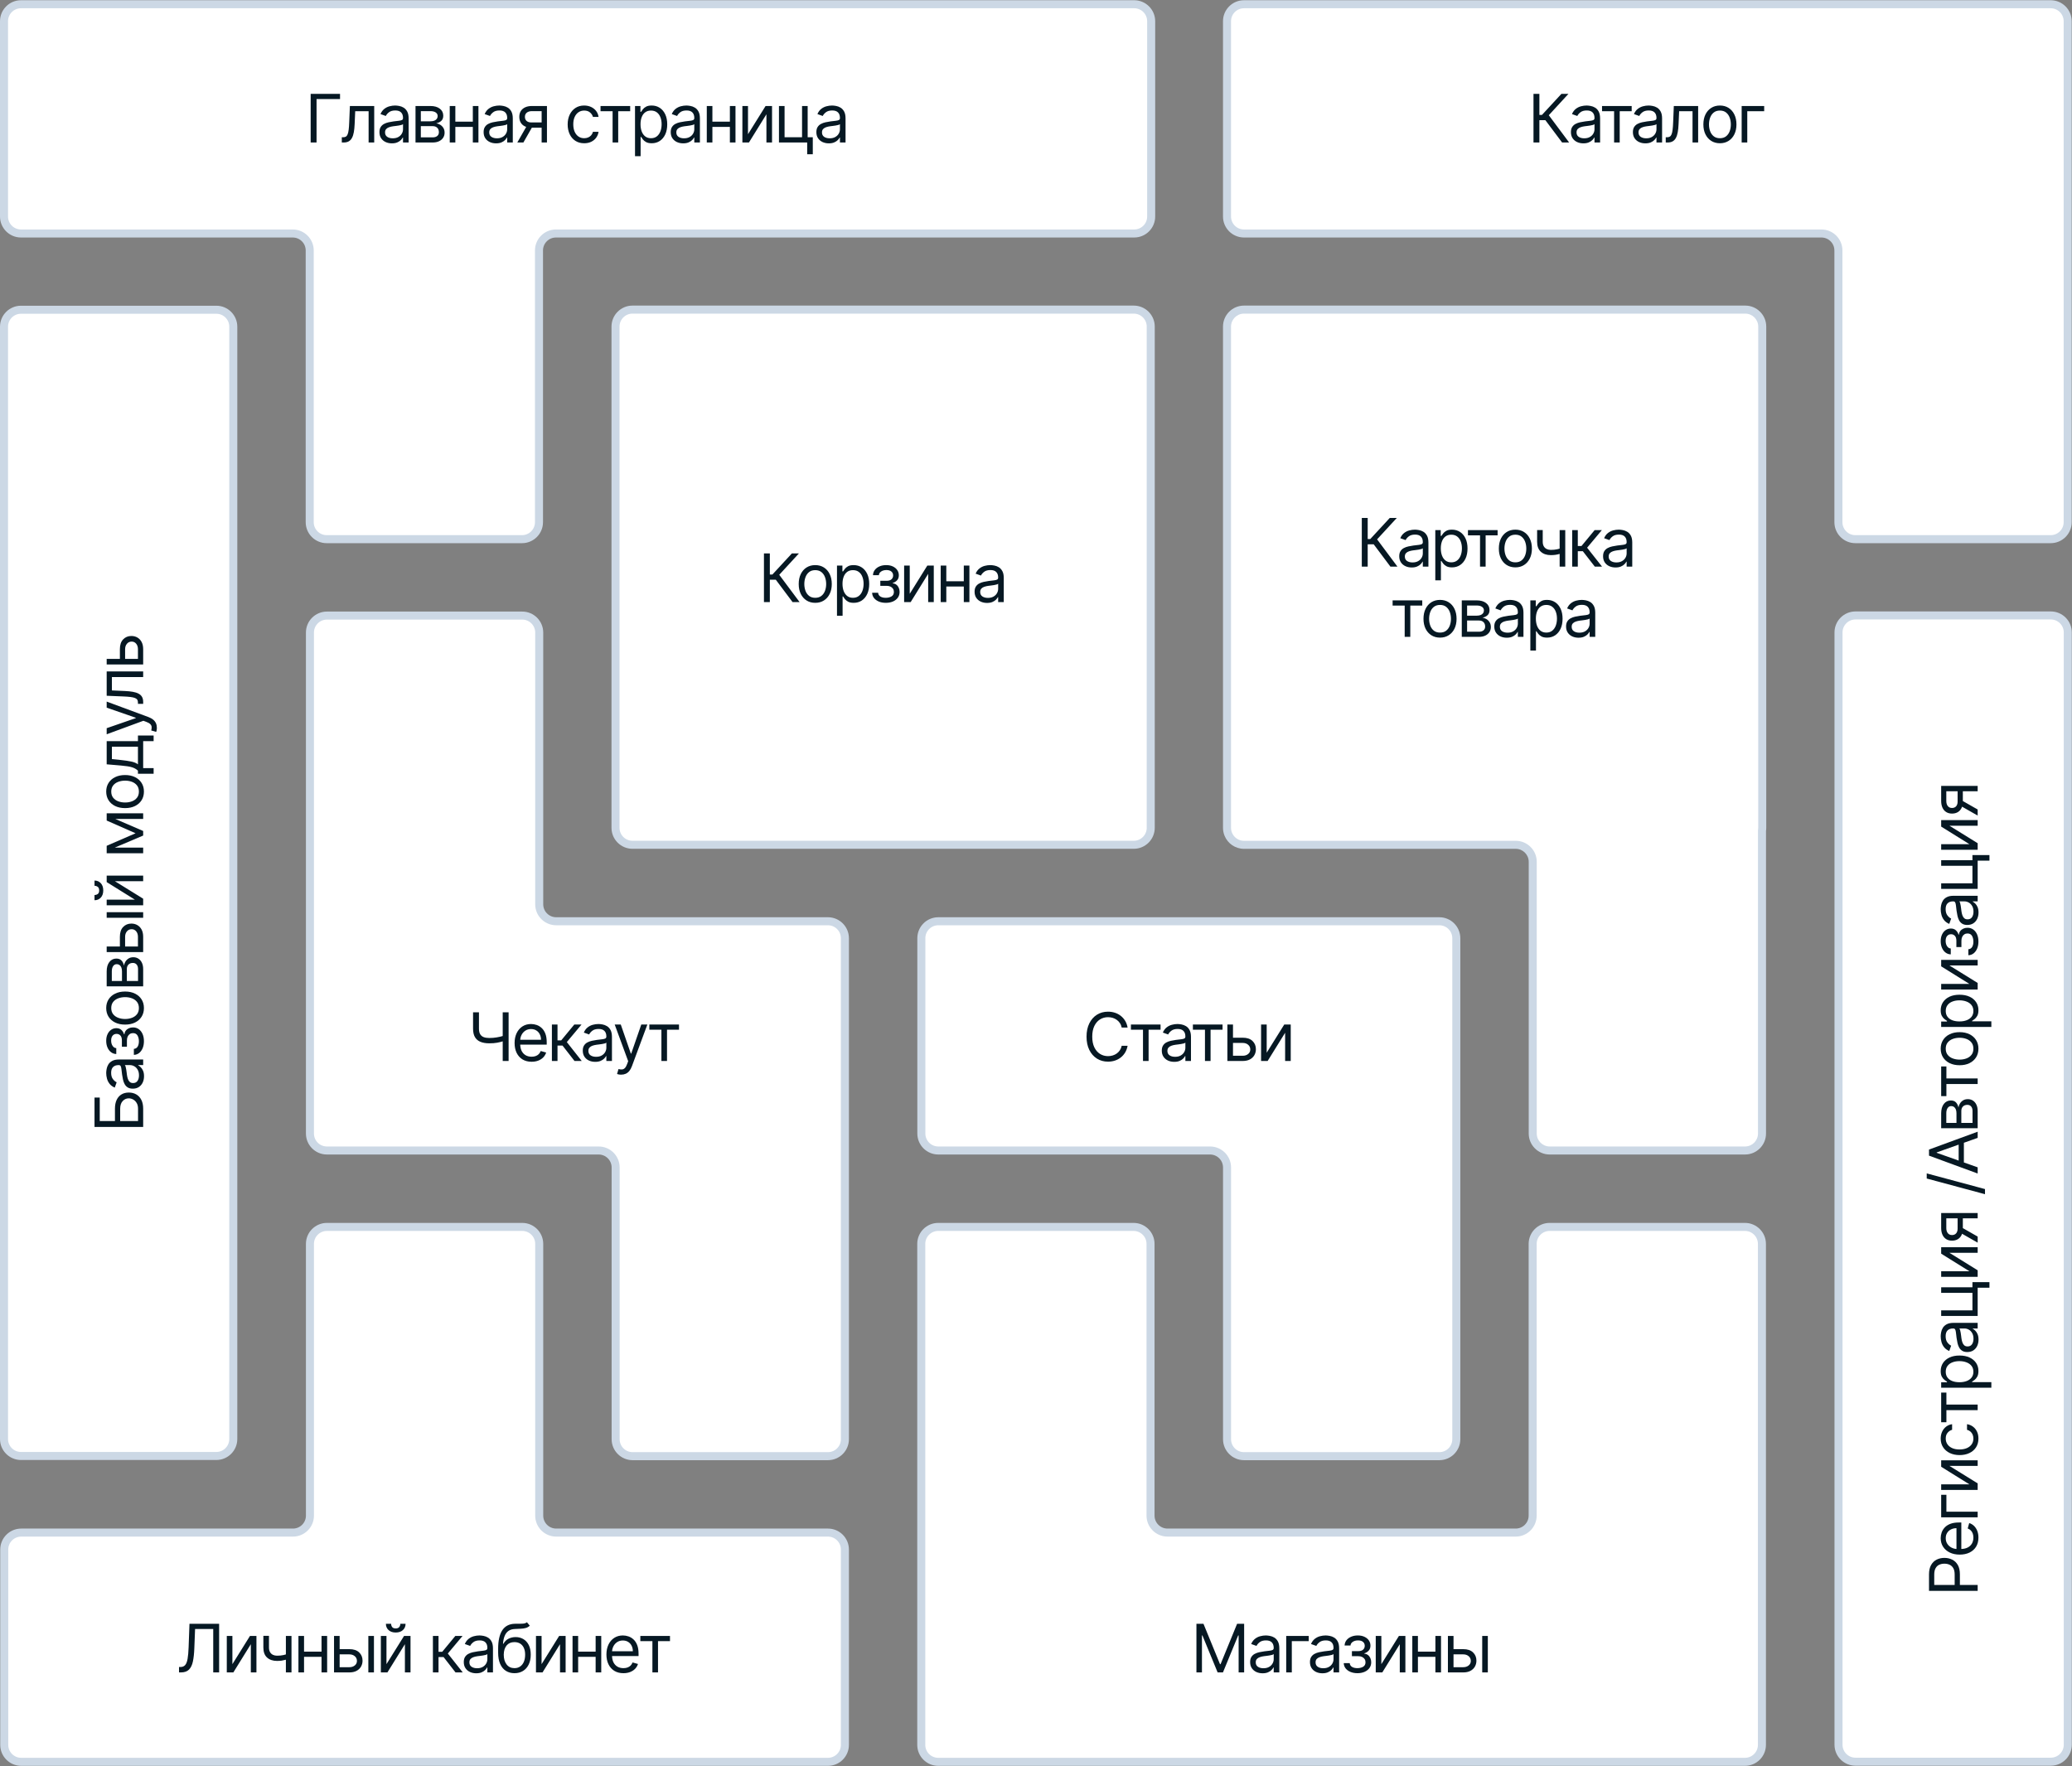
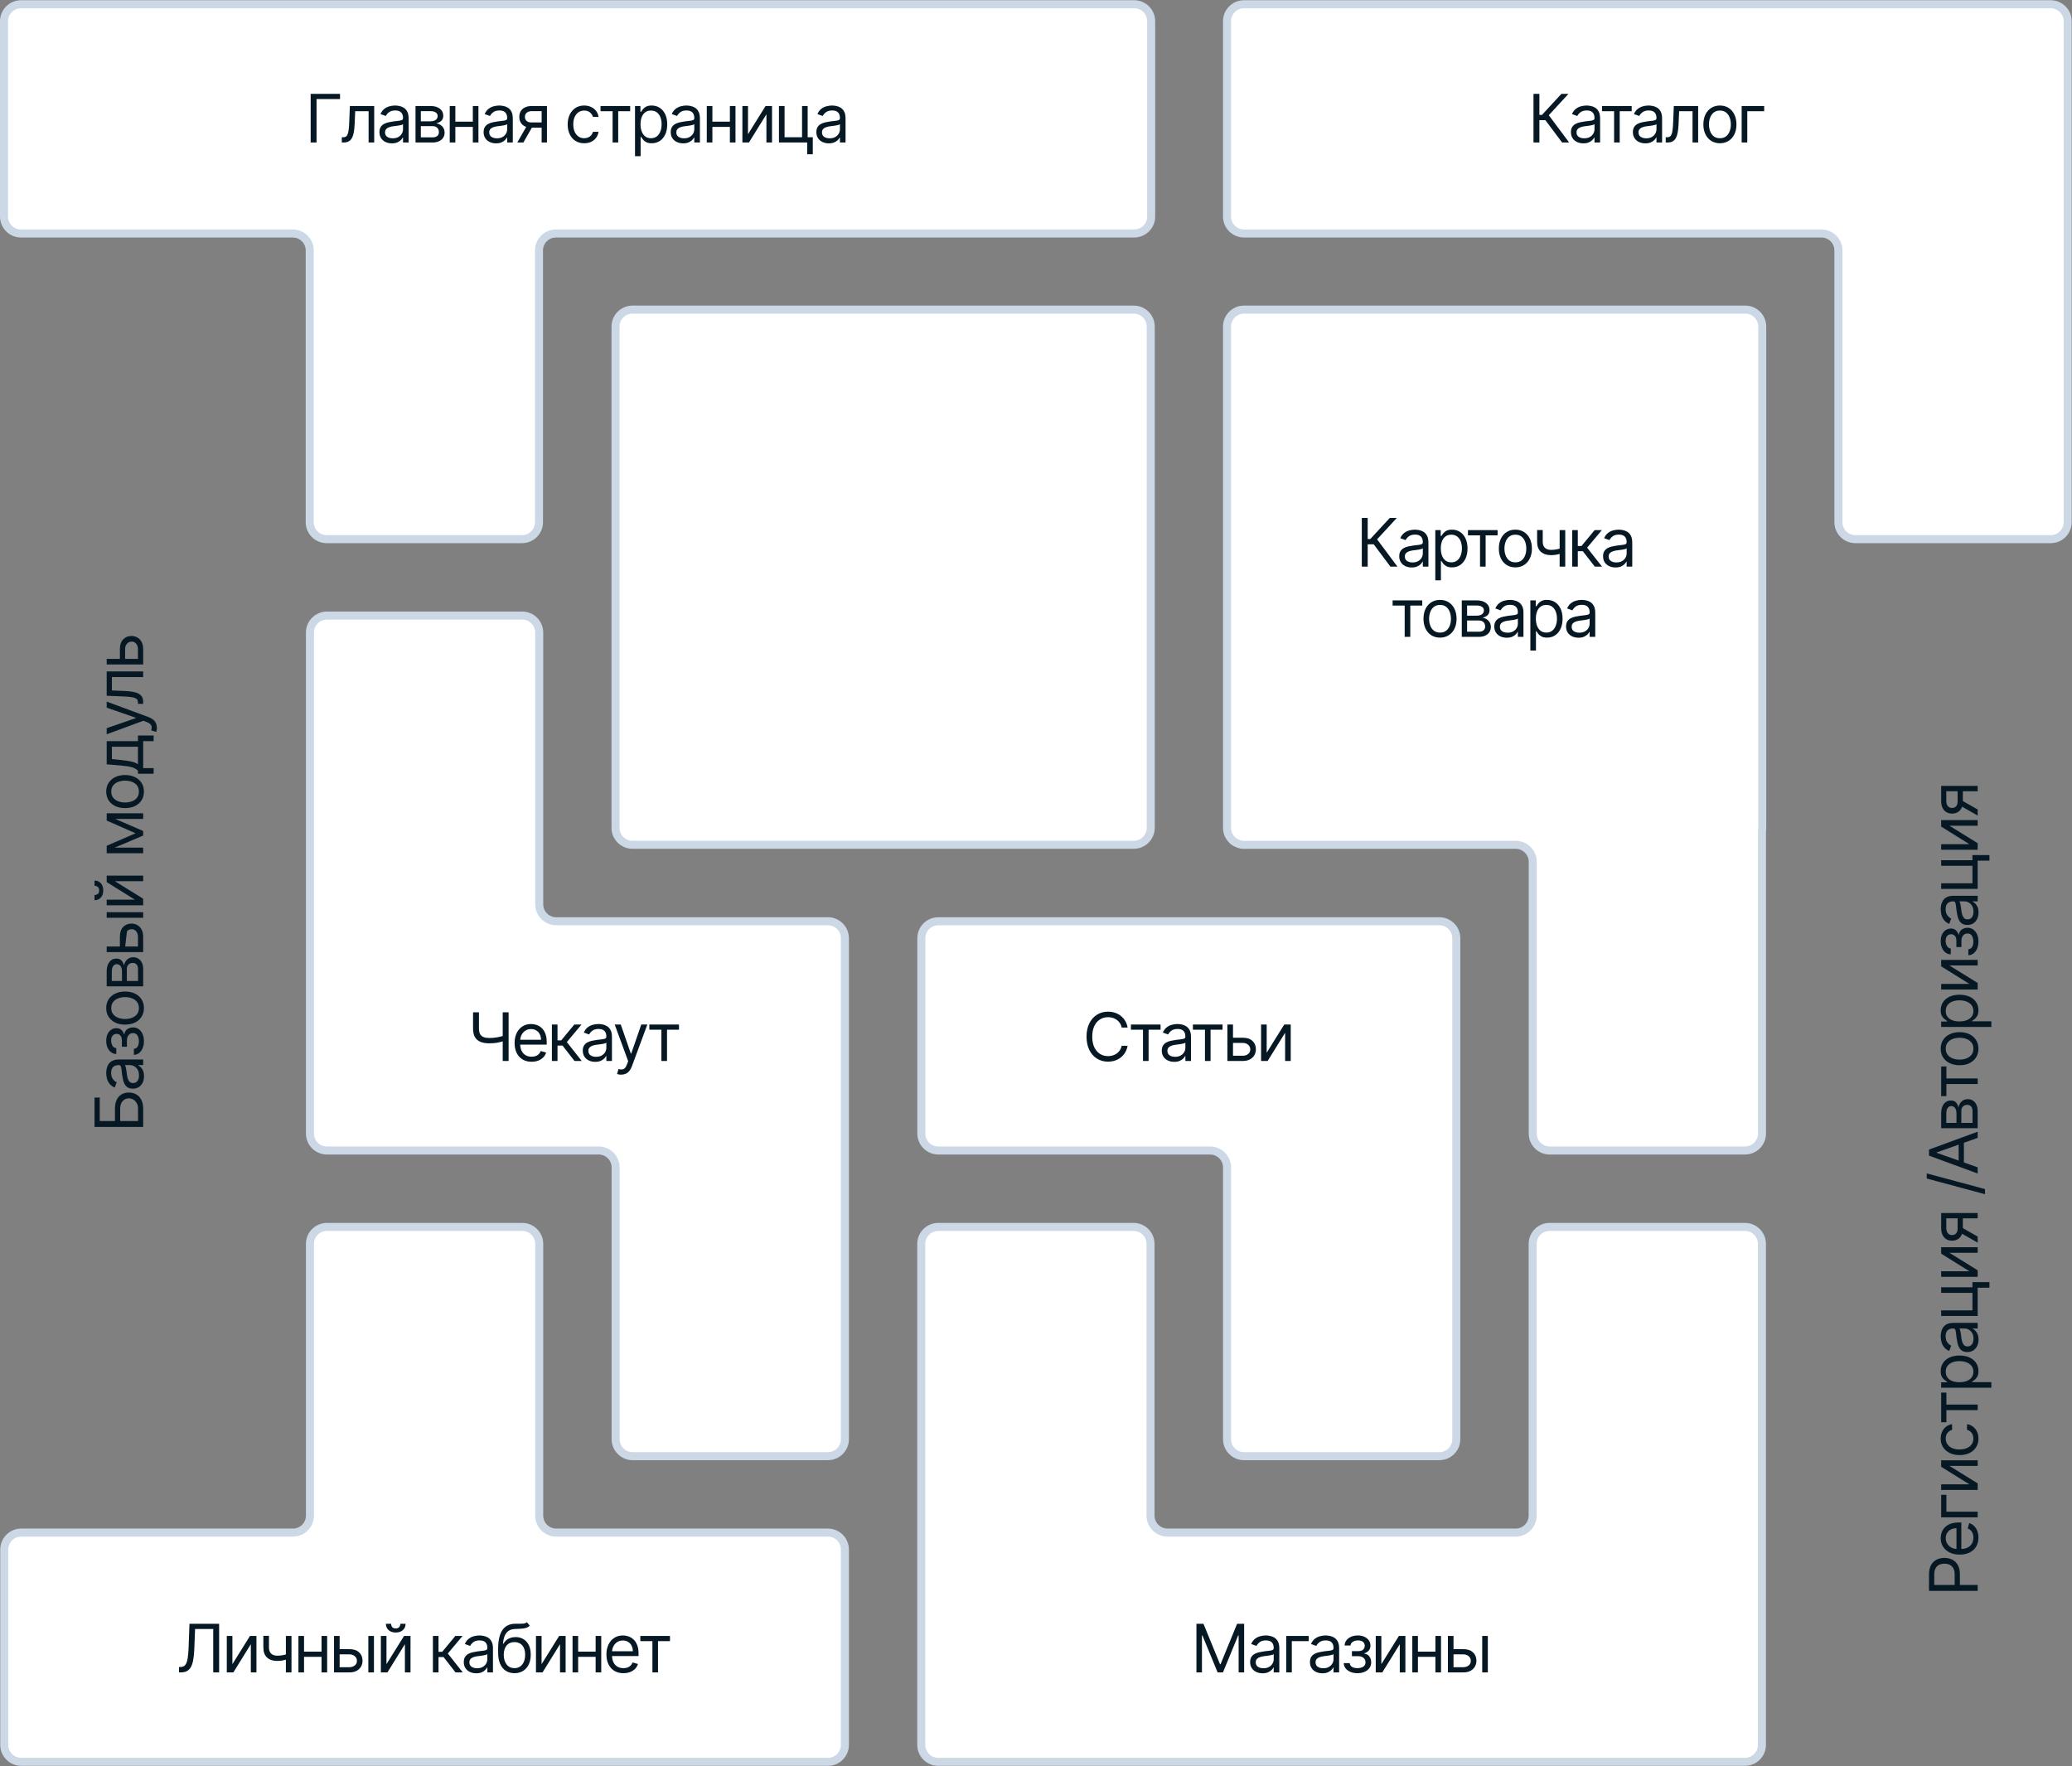
<svg xmlns="http://www.w3.org/2000/svg" width="3097" height="2640" viewBox="0 0 3097 2640" fill="none">
  <rect x="0" y="0" width="3097" height="2640" fill="#808080" stroke="none" />
  <path d="M1695.27 6.346H31.385C17.36 6.346 6 17.706 6 31.731V323.654C6 337.679 17.36 349.038 31.385 349.038H437.538C451.563 349.038 462.923 360.398 462.923 374.423V780.577C462.923 794.602 474.283 805.962 488.308 805.962H780.231C794.256 805.962 805.615 794.602 805.615 780.577V374.423C805.615 360.398 816.975 349.038 831 349.038H1695.27C1709.29 349.038 1720.65 337.679 1720.65 323.654V31.731C1720.65 17.706 1709.29 6.346 1695.27 6.346Z" fill="white" stroke="#CCD8E5" stroke-width="12" stroke-miterlimit="10" />
  <path d="M1834 31.731V323.654C1834 337.679 1845.36 349.038 1859.38 349.038H2722.46C2736.49 349.038 2747.85 360.398 2747.85 374.423V780.577C2747.85 794.602 2759.21 805.962 2773.23 805.962H3065.15C3079.18 805.962 3090.54 794.602 3090.54 780.577V31.731C3090.54 17.706 3079.18 6.346 3065.15 6.346H1859.38C1845.36 6.346 1834 17.706 1834 31.731Z" fill="white" stroke="#CCD8E5" stroke-width="12" stroke-miterlimit="10" />
  <path d="M1694.6 462.808H945.397C931.371 462.808 920 474.178 920 488.204V1237.41C920 1251.44 931.371 1262.81 945.397 1262.81H1694.6C1708.63 1262.81 1720 1251.44 1720 1237.41V488.204C1720 474.178 1708.63 462.808 1694.6 462.808Z" fill="white" stroke="#CCD8E5" stroke-width="12" stroke-miterlimit="10" />
  <path d="M1377.12 1402.5V1694.42C1377.12 1708.45 1388.47 1719.81 1402.5 1719.81H1808.65C1822.68 1719.81 1834.04 1731.17 1834.04 1745.19V2151.35C1834.04 2165.37 1845.4 2176.73 1859.42 2176.73H2151.35C2165.37 2176.73 2176.73 2165.37 2176.73 2151.35V1402.5C2176.73 1388.47 2165.37 1377.12 2151.35 1377.12H1402.5C1388.47 1377.12 1377.12 1388.47 1377.12 1402.5Z" fill="white" stroke="#CCD8E5" stroke-width="12" stroke-miterlimit="10" />
  <path d="M2290.85 1859.42V2265.58C2290.85 2279.6 2279.49 2290.96 2265.46 2290.96H1745.08C1731.05 2290.96 1719.69 2279.6 1719.69 2265.58V1859.42C1719.69 1845.4 1708.33 1834.04 1694.31 1834.04H1402.38C1388.36 1834.04 1377 1845.4 1377 1859.42V2608.27C1377 2622.29 1388.36 2633.65 1402.38 2633.65H2608.15C2622.18 2633.65 2633.54 2622.29 2633.54 2608.27V1859.42C2633.54 1845.4 2622.18 1834.04 2608.15 1834.04H2316.23C2302.21 1834.04 2290.85 1845.4 2290.85 1859.42Z" fill="white" stroke="#CCD8E5" stroke-width="12" stroke-miterlimit="10" />
  <path d="M977.307 1377.12H831.346C817.321 1377.12 805.961 1365.76 805.961 1351.73V945.577C805.961 931.552 794.602 920.192 780.577 920.192H488.654C474.629 920.192 463.269 931.552 463.269 945.577V1694.42C463.269 1708.45 474.629 1719.81 488.654 1719.81H894.807C908.832 1719.81 920.192 1731.17 920.192 1745.19V2151.35C920.192 2165.37 931.552 2176.73 945.577 2176.73H1237.5C1251.52 2176.73 1262.88 2165.37 1262.88 2151.35V1402.5C1262.88 1388.48 1251.52 1377.12 1237.5 1377.12H977.307Z" fill="white" stroke="#CCD8E5" stroke-width="12" stroke-miterlimit="10" />
  <path fill-rule="evenodd" clip-rule="evenodd" d="M1859.4 462.808H2608.6C2622.63 462.808 2634 474.178 2634 488.204V1237.41C2634 1238.84 2633.88 1240.25 2633.65 1241.62V1694.42C2633.65 1708.45 2622.29 1719.81 2608.27 1719.81H2316.35C2302.32 1719.81 2290.96 1708.45 2290.96 1694.42V1288.27C2290.96 1274.24 2279.6 1262.88 2265.58 1262.88H1859.42C1848.86 1262.88 1839.81 1256.44 1835.98 1247.27C1834.71 1244.24 1834 1240.91 1834 1237.41V488.204C1834 474.178 1845.37 462.808 1859.4 462.808Z" fill="white" />
  <path d="M2633.65 1241.62L2627.74 1240.63L2627.65 1241.12V1241.62H2633.65ZM1835.98 1247.27L1841.52 1244.96L1841.52 1244.95L1841.51 1244.94L1835.98 1247.27ZM2608.6 456.808H1859.4V468.808H2608.6V456.808ZM2640 488.204C2640 470.864 2625.94 456.808 2608.6 456.808V468.808C2619.32 468.808 2628 477.492 2628 488.204H2640ZM2640 1237.41V488.204H2628V1237.41H2640ZM2639.57 1242.6C2639.85 1240.91 2640 1239.18 2640 1237.41H2628C2628 1238.51 2627.91 1239.59 2627.74 1240.63L2639.57 1242.6ZM2639.65 1694.42V1241.62H2627.65V1694.42H2639.65ZM2608.27 1725.81C2625.61 1725.81 2639.65 1711.76 2639.65 1694.42H2627.65C2627.65 1705.13 2618.98 1713.81 2608.27 1713.81V1725.81ZM2316.35 1725.81H2608.27V1713.81H2316.35V1725.81ZM2284.96 1694.42C2284.96 1711.76 2299.01 1725.81 2316.35 1725.81V1713.81C2305.63 1713.81 2296.96 1705.13 2296.96 1694.42H2284.96ZM2284.96 1288.27V1694.42H2296.96V1288.27H2284.96ZM2265.58 1268.88C2276.29 1268.88 2284.96 1277.56 2284.96 1288.27H2296.96C2296.96 1270.93 2282.92 1256.88 2265.58 1256.88V1268.88ZM1859.42 1268.88H2265.58V1256.88H1859.42V1268.88ZM1830.44 1249.57C1835.17 1260.91 1846.35 1268.88 1859.42 1268.88V1256.88C1851.36 1256.88 1844.45 1251.97 1841.52 1244.96L1830.44 1249.57ZM1828 1237.41C1828 1241.72 1828.87 1245.84 1830.45 1249.59L1841.51 1244.94C1840.54 1242.63 1840 1240.09 1840 1237.41H1828ZM1828 488.204V1237.41H1840V488.204H1828ZM1859.4 456.808C1842.06 456.808 1828 470.864 1828 488.204H1840C1840 477.492 1848.68 468.808 1859.4 468.808V456.808Z" fill="#CCD8E5" />
-   <path d="M323.308 463H31.385C17.365 463 6 474.365 6 488.385V2151.08C6 2165.1 17.365 2176.46 31.385 2176.46H323.308C337.327 2176.46 348.692 2165.1 348.692 2151.08V488.385C348.692 474.365 337.327 463 323.308 463Z" fill="white" stroke="#CCD8E5" stroke-width="12" stroke-miterlimit="10" />
-   <path d="M3065.31 920H2773.38C2759.37 920 2748 931.365 2748 945.385V2608.08C2748 2622.1 2759.37 2633.46 2773.38 2633.46H3065.31C3079.33 2633.46 3090.69 2622.1 3090.69 2608.08V945.385C3090.69 931.365 3079.33 920 3065.31 920Z" fill="white" stroke="#CCD8E5" stroke-width="12" stroke-miterlimit="10" />
  <path d="M31.731 2633.65H1237.5C1251.53 2633.65 1262.88 2622.29 1262.88 2608.27V2316.35C1262.88 2302.32 1251.53 2290.96 1237.5 2290.96H831.346C817.321 2290.96 805.962 2279.6 805.962 2265.58V1859.42C805.962 1845.4 794.602 1834.04 780.577 1834.04H488.654C474.629 1834.04 463.269 1845.4 463.269 1859.42V2265.58C463.269 2279.6 451.91 2290.96 437.885 2290.96H31.731C17.706 2290.96 6.346 2302.32 6.346 2316.35V2608.27C6.346 2622.29 17.706 2633.65 31.731 2633.65Z" fill="white" stroke="#CCD8E5" stroke-width="12" stroke-miterlimit="10" />
-   <path d="M214 1684.59L141.273 1684.59L141.273 1640.7L149.085 1640.7L149.085 1675.78L171.812 1675.78L171.812 1657.32C171.812 1652.11 172.665 1647.72 174.369 1644.14C176.074 1640.54 178.477 1637.82 181.578 1635.97C184.679 1634.1 188.337 1633.17 192.551 1633.17C196.765 1633.17 200.482 1634.1 203.702 1635.97C206.921 1637.82 209.443 1640.54 211.266 1644.14C213.089 1647.72 214 1652.11 214 1657.32L214 1684.59ZM206.33 1675.78L206.33 1657.32C206.33 1654 205.667 1651.2 204.341 1648.9C202.991 1646.58 201.263 1644.83 199.156 1643.65C197.026 1642.44 194.776 1641.83 192.409 1641.83C188.929 1641.83 185.934 1643.17 183.425 1645.85C180.892 1648.52 179.625 1652.35 179.625 1657.32L179.625 1675.78L206.33 1675.78ZM215.278 1608.76C215.278 1612.21 214.627 1615.35 213.325 1618.17C212 1620.98 210.094 1623.22 207.608 1624.88C205.098 1626.54 202.068 1627.36 198.517 1627.36C195.392 1627.36 192.859 1626.75 190.918 1625.52C188.953 1624.29 187.414 1622.64 186.301 1620.58C185.188 1618.52 184.36 1616.25 183.815 1613.76C183.247 1611.25 182.797 1608.73 182.466 1606.2C182.04 1602.89 181.72 1600.2 181.507 1598.14C181.27 1596.06 180.88 1594.54 180.335 1593.59C179.791 1592.62 178.844 1592.14 177.494 1592.14L177.21 1592.14C173.706 1592.14 170.984 1593.1 169.043 1595.01C167.101 1596.91 166.131 1599.78 166.131 1603.64C166.131 1607.64 167.007 1610.78 168.759 1613.05C170.51 1615.33 172.381 1616.92 174.369 1617.85L171.528 1625.8C168.214 1624.38 165.634 1622.49 163.787 1620.12C161.917 1617.73 160.615 1615.13 159.881 1612.31C159.123 1609.47 158.744 1606.67 158.744 1603.93C158.744 1602.18 158.957 1600.16 159.384 1597.89C159.786 1595.59 160.626 1593.38 161.905 1591.25C163.183 1589.1 165.113 1587.31 167.693 1585.89C170.274 1584.47 173.73 1583.76 178.062 1583.76L214 1583.76L214 1592.14L206.614 1592.14L206.614 1592.56C207.797 1593.13 209.064 1594.08 210.413 1595.4C211.763 1596.73 212.911 1598.49 213.858 1600.7C214.805 1602.9 215.278 1605.58 215.278 1608.76ZM207.75 1607.48C207.75 1604.16 207.099 1601.37 205.797 1599.1C204.495 1596.8 202.814 1595.07 200.754 1593.91C198.695 1592.73 196.528 1592.14 194.256 1592.14L186.585 1592.14C187.011 1592.49 187.402 1593.27 187.757 1594.48C188.089 1595.67 188.384 1597.04 188.645 1598.6C188.882 1600.14 189.095 1601.64 189.284 1603.11C189.45 1604.55 189.592 1605.73 189.71 1606.63C189.994 1608.8 190.456 1610.84 191.095 1612.73C191.711 1614.6 192.646 1616.12 193.901 1617.28C195.132 1618.42 196.812 1618.98 198.943 1618.98C201.855 1618.98 204.057 1617.91 205.548 1615.75C207.016 1613.57 207.75 1610.82 207.75 1607.48ZM200.08 1576.87L200.08 1567.92C202.542 1567.73 204.412 1566.62 205.69 1564.58C206.969 1562.52 207.608 1559.85 207.608 1556.56C207.608 1553.2 206.921 1550.32 205.548 1547.93C204.151 1545.54 201.902 1544.34 198.801 1544.34C196.978 1544.34 195.392 1544.79 194.043 1545.69C192.669 1546.59 191.604 1547.86 190.847 1549.49C190.089 1551.12 189.71 1553.05 189.71 1555.28L189.71 1564.65L182.182 1564.65L182.182 1555.28C182.182 1551.94 181.424 1549.48 179.909 1547.89C178.394 1546.28 176.5 1545.48 174.227 1545.48C171.789 1545.48 169.836 1546.34 168.368 1548.07C166.876 1549.8 166.131 1552.25 166.131 1555.42C166.131 1558.62 166.853 1561.28 168.297 1563.41C169.717 1565.54 171.552 1566.67 173.801 1566.78L173.801 1575.59C170.866 1575.5 168.273 1574.6 166.024 1572.89C163.751 1571.19 161.976 1568.87 160.697 1565.93C159.395 1563 158.744 1559.63 158.744 1555.85C158.744 1552.01 159.419 1548.69 160.768 1545.87C162.094 1543.03 163.905 1540.84 166.202 1539.3C168.474 1537.74 171.055 1536.95 173.943 1536.95C177.021 1536.95 179.507 1537.82 181.401 1539.55C183.294 1541.28 184.644 1543.44 185.449 1546.05L186.017 1546.05C186.159 1543.99 186.822 1542.2 188.006 1540.68C189.166 1539.14 190.693 1537.95 192.587 1537.1C194.457 1536.24 196.528 1535.82 198.801 1535.82C202.116 1535.82 205.004 1536.71 207.466 1538.48C209.904 1540.26 211.798 1542.7 213.148 1545.8C214.473 1548.9 215.136 1552.44 215.136 1556.41C215.136 1560.27 214.509 1563.73 213.254 1566.78C211.976 1569.84 210.212 1572.26 207.963 1574.06C205.69 1575.84 203.062 1576.77 200.08 1576.87ZM215.136 1506.89C215.136 1511.81 213.964 1516.13 211.621 1519.85C209.277 1523.54 205.998 1526.43 201.784 1528.51C197.57 1530.57 192.646 1531.6 187.011 1531.6C181.33 1531.6 176.37 1530.57 172.132 1528.51C167.894 1526.43 164.604 1523.54 162.26 1519.85C159.916 1516.13 158.744 1511.81 158.744 1506.89C158.744 1501.96 159.916 1497.65 162.26 1493.96C164.604 1490.24 167.894 1487.36 172.132 1485.3C176.37 1483.21 181.33 1482.17 187.011 1482.17C192.646 1482.17 197.57 1483.21 201.784 1485.3C205.998 1487.36 209.277 1490.24 211.621 1493.96C213.964 1497.65 215.136 1501.96 215.136 1506.89ZM207.608 1506.89C207.608 1503.15 206.649 1500.07 204.732 1497.65C202.814 1495.24 200.293 1493.45 197.168 1492.29C194.043 1491.13 190.657 1490.55 187.011 1490.55C183.366 1490.55 179.968 1491.13 176.82 1492.29C173.671 1493.45 171.126 1495.24 169.185 1497.65C167.243 1500.07 166.273 1503.15 166.273 1506.89C166.273 1510.63 167.243 1513.71 169.185 1516.12C171.126 1518.53 173.671 1520.32 176.82 1521.48C179.968 1522.64 183.366 1523.22 187.011 1523.22C190.657 1523.22 194.043 1522.64 197.168 1521.48C200.293 1520.32 202.814 1518.53 204.732 1516.12C206.649 1513.71 207.608 1510.63 207.608 1506.89ZM214 1474.38L159.455 1474.38L159.455 1452.08C159.455 1446.21 160.78 1441.54 163.432 1438.09C166.083 1434.63 169.587 1432.9 173.943 1432.9C177.258 1432.9 179.826 1433.88 181.649 1435.85C183.448 1437.81 184.668 1440.33 185.307 1443.41C185.591 1441.4 186.301 1439.45 187.437 1437.55C188.574 1435.64 190.136 1434.05 192.125 1432.79C194.09 1431.54 196.505 1430.91 199.369 1430.91C202.163 1430.91 204.66 1431.62 206.862 1433.04C209.064 1434.46 210.804 1436.5 212.082 1439.15C213.361 1441.8 214 1444.97 214 1448.67L214 1474.38ZM206.33 1466.42L206.33 1448.67C206.33 1445.78 205.643 1443.52 204.27 1441.89C202.897 1440.25 201.026 1439.44 198.659 1439.44C195.842 1439.44 193.628 1440.25 192.018 1441.89C190.385 1443.52 189.568 1445.78 189.568 1448.67L189.568 1466.42L206.33 1466.42ZM182.324 1466.42L182.324 1452.08C182.324 1449.83 182.016 1447.9 181.401 1446.29C180.761 1444.68 179.862 1443.45 178.702 1442.6C177.518 1441.72 176.121 1441.28 174.511 1441.28C172.215 1441.28 170.416 1442.24 169.114 1444.16C167.788 1446.08 167.125 1448.72 167.125 1452.08L167.125 1466.42L182.324 1466.42ZM179.199 1415.98L179.199 1400.36C179.199 1393.96 180.821 1389.08 184.064 1385.69C187.307 1382.31 191.415 1380.61 196.386 1380.61C199.653 1380.61 202.624 1381.37 205.3 1382.89C207.951 1384.4 210.07 1386.63 211.656 1389.56C213.219 1392.5 214 1396.1 214 1400.36L214 1423.23L159.455 1423.23L159.455 1414.85L206.187 1414.85L206.187 1400.36C206.187 1397.04 205.312 1394.32 203.56 1392.19C201.808 1390.06 199.559 1388.99 196.812 1388.99C193.924 1388.99 191.569 1390.06 189.746 1392.19C187.923 1394.32 187.011 1397.04 187.011 1400.36L187.011 1415.98L179.199 1415.98ZM214 1371.95L159.455 1371.95L159.455 1363.57L214 1363.57L214 1371.95ZM201.642 1344.85L159.455 1318.57L159.455 1308.91L214 1308.91L214 1317.29L171.812 1317.29L214 1343.42L214 1353.23L159.455 1353.23L159.455 1344.85L201.642 1344.85ZM141.273 1324.11L141.273 1316.29C145.108 1316.29 148.245 1317.62 150.683 1320.27C153.122 1322.92 154.341 1326.52 154.341 1331.07C154.341 1335.54 153.122 1339.1 150.683 1341.76C148.245 1344.38 145.108 1345.7 141.273 1345.7L141.273 1337.89C143.119 1337.89 144.741 1337.38 146.138 1336.36C147.535 1335.32 148.233 1333.55 148.233 1331.07C148.233 1328.58 147.535 1326.81 146.138 1325.74C144.741 1324.65 143.119 1324.11 141.273 1324.11ZM202.636 1245.6L159.455 1226.57L159.455 1218.61L214 1242.19L214 1249.01L159.455 1272.17L159.455 1264.35L202.636 1245.6ZM159.455 1267.05L214 1267.05L214 1275.43L159.455 1275.43L159.455 1267.05ZM214 1224.15L159.455 1224.15L159.455 1215.77L214 1215.77L214 1224.15ZM215.136 1183.27C215.136 1188.2 213.964 1192.52 211.621 1196.24C209.277 1199.93 205.998 1202.82 201.784 1204.9C197.57 1206.96 192.646 1207.99 187.011 1207.99C181.33 1207.99 176.37 1206.96 172.132 1204.9C167.894 1202.82 164.604 1199.93 162.26 1196.24C159.916 1192.52 158.744 1188.2 158.744 1183.27C158.744 1178.35 159.916 1174.04 162.26 1170.35C164.604 1166.63 167.894 1163.74 172.132 1161.68C176.37 1159.6 181.33 1158.56 187.011 1158.56C192.646 1158.56 197.57 1159.6 201.784 1161.68C205.998 1163.74 209.277 1166.63 211.621 1170.35C213.964 1174.04 215.136 1178.35 215.136 1183.27ZM207.608 1183.27C207.608 1179.53 206.649 1176.46 204.731 1174.04C202.814 1171.63 200.293 1169.84 197.168 1168.68C194.043 1167.52 190.657 1166.94 187.011 1166.94C183.365 1166.94 179.968 1167.52 176.82 1168.68C173.671 1169.84 171.126 1171.63 169.185 1174.04C167.243 1176.46 166.273 1179.53 166.273 1183.27C166.273 1187.01 167.243 1190.09 169.185 1192.51C171.126 1194.92 173.671 1196.71 176.82 1197.87C179.968 1199.03 183.365 1199.61 187.011 1199.61C190.657 1199.61 194.043 1199.03 197.168 1197.87C200.293 1196.71 202.814 1194.92 204.731 1192.51C206.649 1190.09 207.608 1187.01 207.608 1183.27ZM229.625 1156.59L206.187 1156.59L206.187 1152.04C205.027 1150.93 203.773 1149.97 202.423 1149.17C201.074 1148.36 199.476 1147.66 197.629 1147.07C195.759 1146.46 193.486 1145.94 190.811 1145.51C188.112 1145.08 184.857 1144.7 181.045 1144.37L159.455 1142.53L159.455 1107.87L206.187 1107.87L206.187 1099.49L229.625 1099.49L229.625 1107.87L214 1107.87L214 1148.21L229.625 1148.21L229.625 1156.59ZM206.187 1142.53L206.187 1116.25L167.267 1116.25L167.267 1134.71L181.045 1136.13C186.751 1136.73 191.734 1137.46 195.996 1138.34C200.257 1139.21 203.654 1140.61 206.187 1142.53ZM234.455 1087.97C234.455 1089.39 234.336 1090.65 234.099 1091.76C233.886 1092.88 233.673 1093.65 233.46 1094.07L226.074 1091.94C226.595 1089.91 226.784 1088.11 226.642 1086.54C226.5 1084.98 225.802 1083.6 224.547 1082.39C223.316 1081.16 221.315 1080.03 218.545 1079.02L214.284 1077.45L159.455 1097.62L159.455 1088.53L202.92 1073.48L202.92 1072.91L159.455 1057.85L159.455 1048.76L221.955 1071.91C224.772 1072.96 227.104 1074.25 228.95 1075.78C230.821 1077.32 232.205 1079.11 233.105 1081.15C234.005 1083.16 234.455 1085.43 234.455 1087.97ZM214 1052.12L206.187 1052.12L206.187 1050.13C206.187 1048.5 205.868 1047.13 205.229 1046.05C204.566 1044.96 203.418 1044.08 201.784 1043.42C200.127 1042.73 197.83 1042.21 194.895 1041.86C191.936 1041.48 188.171 1041.2 183.602 1041.04L159.455 1040.04L159.455 1003.68L214 1003.68L214 1012.06L167.267 1012.06L167.267 1032.09L186.727 1032.94C191.202 1033.13 195.143 1033.53 198.553 1034.15C201.938 1034.74 204.779 1035.65 207.075 1036.88C209.372 1038.09 211.1 1039.7 212.26 1041.71C213.42 1043.73 214 1046.25 214 1049.28L214 1052.12ZM179.199 986.06L179.199 970.435C179.199 964.043 180.821 959.154 184.064 955.769C187.307 952.383 191.415 950.691 196.386 950.691C199.653 950.691 202.624 951.448 205.3 952.963C207.951 954.478 210.07 956.704 211.656 959.639C213.219 962.575 214 966.173 214 970.435L214 993.304L159.455 993.304L159.455 984.923L206.187 984.923L206.187 970.435C206.187 967.12 205.312 964.398 203.56 962.267C201.808 960.137 199.559 959.071 196.812 959.071C193.924 959.071 191.569 960.137 189.746 962.267C187.923 964.398 187.011 967.12 187.011 970.435L187.011 986.06L179.199 986.06Z" fill="#061823" />
+   <path d="M214 1684.59L141.273 1684.59L141.273 1640.7L149.085 1640.7L149.085 1675.78L171.812 1675.78L171.812 1657.32C171.812 1652.11 172.665 1647.72 174.369 1644.14C176.074 1640.54 178.477 1637.82 181.578 1635.97C184.679 1634.1 188.337 1633.17 192.551 1633.17C196.765 1633.17 200.482 1634.1 203.702 1635.97C206.921 1637.82 209.443 1640.54 211.266 1644.14C213.089 1647.72 214 1652.11 214 1657.32L214 1684.59ZM206.33 1675.78L206.33 1657.32C206.33 1654 205.667 1651.2 204.341 1648.9C202.991 1646.58 201.263 1644.83 199.156 1643.65C197.026 1642.44 194.776 1641.83 192.409 1641.83C188.929 1641.83 185.934 1643.17 183.425 1645.85C180.892 1648.52 179.625 1652.35 179.625 1657.32L179.625 1675.78L206.33 1675.78ZM215.278 1608.76C215.278 1612.21 214.627 1615.35 213.325 1618.17C212 1620.98 210.094 1623.22 207.608 1624.88C205.098 1626.54 202.068 1627.36 198.517 1627.36C195.392 1627.36 192.859 1626.75 190.918 1625.52C188.953 1624.29 187.414 1622.64 186.301 1620.58C185.188 1618.52 184.36 1616.25 183.815 1613.76C183.247 1611.25 182.797 1608.73 182.466 1606.2C182.04 1602.89 181.72 1600.2 181.507 1598.14C181.27 1596.06 180.88 1594.54 180.335 1593.59C179.791 1592.62 178.844 1592.14 177.494 1592.14L177.21 1592.14C173.706 1592.14 170.984 1593.1 169.043 1595.01C167.101 1596.91 166.131 1599.78 166.131 1603.64C166.131 1607.64 167.007 1610.78 168.759 1613.05C170.51 1615.33 172.381 1616.92 174.369 1617.85L171.528 1625.8C168.214 1624.38 165.634 1622.49 163.787 1620.12C161.917 1617.73 160.615 1615.13 159.881 1612.31C159.123 1609.47 158.744 1606.67 158.744 1603.93C158.744 1602.18 158.957 1600.16 159.384 1597.89C159.786 1595.59 160.626 1593.38 161.905 1591.25C163.183 1589.1 165.113 1587.31 167.693 1585.89C170.274 1584.47 173.73 1583.76 178.062 1583.76L214 1583.76L214 1592.14L206.614 1592.14L206.614 1592.56C207.797 1593.13 209.064 1594.08 210.413 1595.4C211.763 1596.73 212.911 1598.49 213.858 1600.7C214.805 1602.9 215.278 1605.58 215.278 1608.76ZM207.75 1607.48C207.75 1604.16 207.099 1601.37 205.797 1599.1C204.495 1596.8 202.814 1595.07 200.754 1593.91C198.695 1592.73 196.528 1592.14 194.256 1592.14L186.585 1592.14C187.011 1592.49 187.402 1593.27 187.757 1594.48C188.089 1595.67 188.384 1597.04 188.645 1598.6C188.882 1600.14 189.095 1601.64 189.284 1603.11C189.45 1604.55 189.592 1605.73 189.71 1606.63C189.994 1608.8 190.456 1610.84 191.095 1612.73C191.711 1614.6 192.646 1616.12 193.901 1617.28C195.132 1618.42 196.812 1618.98 198.943 1618.98C201.855 1618.98 204.057 1617.91 205.548 1615.75C207.016 1613.57 207.75 1610.82 207.75 1607.48ZM200.08 1576.87L200.08 1567.92C202.542 1567.73 204.412 1566.62 205.69 1564.58C206.969 1562.52 207.608 1559.85 207.608 1556.56C207.608 1553.2 206.921 1550.32 205.548 1547.93C204.151 1545.54 201.902 1544.34 198.801 1544.34C196.978 1544.34 195.392 1544.79 194.043 1545.69C192.669 1546.59 191.604 1547.86 190.847 1549.49C190.089 1551.12 189.71 1553.05 189.71 1555.28L189.71 1564.65L182.182 1564.65L182.182 1555.28C182.182 1551.94 181.424 1549.48 179.909 1547.89C178.394 1546.28 176.5 1545.48 174.227 1545.48C171.789 1545.48 169.836 1546.34 168.368 1548.07C166.876 1549.8 166.131 1552.25 166.131 1555.42C166.131 1558.62 166.853 1561.28 168.297 1563.41C169.717 1565.54 171.552 1566.67 173.801 1566.78L173.801 1575.59C170.866 1575.5 168.273 1574.6 166.024 1572.89C163.751 1571.19 161.976 1568.87 160.697 1565.93C159.395 1563 158.744 1559.63 158.744 1555.85C158.744 1552.01 159.419 1548.69 160.768 1545.87C162.094 1543.03 163.905 1540.84 166.202 1539.3C168.474 1537.74 171.055 1536.95 173.943 1536.95C177.021 1536.95 179.507 1537.82 181.401 1539.55C183.294 1541.28 184.644 1543.44 185.449 1546.05L186.017 1546.05C186.159 1543.99 186.822 1542.2 188.006 1540.68C189.166 1539.14 190.693 1537.95 192.587 1537.1C194.457 1536.24 196.528 1535.82 198.801 1535.82C202.116 1535.82 205.004 1536.71 207.466 1538.48C209.904 1540.26 211.798 1542.7 213.148 1545.8C214.473 1548.9 215.136 1552.44 215.136 1556.41C215.136 1560.27 214.509 1563.73 213.254 1566.78C211.976 1569.84 210.212 1572.26 207.963 1574.06C205.69 1575.84 203.062 1576.77 200.08 1576.87ZM215.136 1506.89C215.136 1511.81 213.964 1516.13 211.621 1519.85C209.277 1523.54 205.998 1526.43 201.784 1528.51C197.57 1530.57 192.646 1531.6 187.011 1531.6C181.33 1531.6 176.37 1530.57 172.132 1528.51C167.894 1526.43 164.604 1523.54 162.26 1519.85C159.916 1516.13 158.744 1511.81 158.744 1506.89C158.744 1501.96 159.916 1497.65 162.26 1493.96C164.604 1490.24 167.894 1487.36 172.132 1485.3C176.37 1483.21 181.33 1482.17 187.011 1482.17C192.646 1482.17 197.57 1483.21 201.784 1485.3C205.998 1487.36 209.277 1490.24 211.621 1493.96C213.964 1497.65 215.136 1501.96 215.136 1506.89ZM207.608 1506.89C207.608 1503.15 206.649 1500.07 204.732 1497.65C202.814 1495.24 200.293 1493.45 197.168 1492.29C194.043 1491.13 190.657 1490.55 187.011 1490.55C183.366 1490.55 179.968 1491.13 176.82 1492.29C173.671 1493.45 171.126 1495.24 169.185 1497.65C167.243 1500.07 166.273 1503.15 166.273 1506.89C166.273 1510.63 167.243 1513.71 169.185 1516.12C171.126 1518.53 173.671 1520.32 176.82 1521.48C179.968 1522.64 183.366 1523.22 187.011 1523.22C190.657 1523.22 194.043 1522.64 197.168 1521.48C200.293 1520.32 202.814 1518.53 204.732 1516.12C206.649 1513.71 207.608 1510.63 207.608 1506.89ZM214 1474.38L159.455 1474.38L159.455 1452.08C159.455 1446.21 160.78 1441.54 163.432 1438.09C166.083 1434.63 169.587 1432.9 173.943 1432.9C177.258 1432.9 179.826 1433.88 181.649 1435.85C183.448 1437.81 184.668 1440.33 185.307 1443.41C185.591 1441.4 186.301 1439.45 187.437 1437.55C188.574 1435.64 190.136 1434.05 192.125 1432.79C194.09 1431.54 196.505 1430.91 199.369 1430.91C202.163 1430.91 204.66 1431.62 206.862 1433.04C209.064 1434.46 210.804 1436.5 212.082 1439.15C213.361 1441.8 214 1444.97 214 1448.67L214 1474.38ZM206.33 1466.42L206.33 1448.67C206.33 1445.78 205.643 1443.52 204.27 1441.89C202.897 1440.25 201.026 1439.44 198.659 1439.44C195.842 1439.44 193.628 1440.25 192.018 1441.89C190.385 1443.52 189.568 1445.78 189.568 1448.67L189.568 1466.42L206.33 1466.42ZM182.324 1466.42L182.324 1452.08C182.324 1449.83 182.016 1447.9 181.401 1446.29C180.761 1444.68 179.862 1443.45 178.702 1442.6C177.518 1441.72 176.121 1441.28 174.511 1441.28C172.215 1441.28 170.416 1442.24 169.114 1444.16C167.788 1446.08 167.125 1448.72 167.125 1452.08L167.125 1466.42L182.324 1466.42ZM179.199 1415.98L179.199 1400.36C179.199 1393.96 180.821 1389.08 184.064 1385.69C187.307 1382.31 191.415 1380.61 196.386 1380.61C199.653 1380.61 202.624 1381.37 205.3 1382.89C207.951 1384.4 210.07 1386.63 211.656 1389.56C213.219 1392.5 214 1396.1 214 1400.36L214 1423.23L159.455 1423.23L159.455 1414.85L206.187 1414.85L206.187 1400.36C206.187 1397.04 205.312 1394.32 203.56 1392.19C201.808 1390.06 199.559 1388.99 196.812 1388.99C193.924 1388.99 191.569 1390.06 189.746 1392.19L187.011 1415.98L179.199 1415.98ZM214 1371.95L159.455 1371.95L159.455 1363.57L214 1363.57L214 1371.95ZM201.642 1344.85L159.455 1318.57L159.455 1308.91L214 1308.91L214 1317.29L171.812 1317.29L214 1343.42L214 1353.23L159.455 1353.23L159.455 1344.85L201.642 1344.85ZM141.273 1324.11L141.273 1316.29C145.108 1316.29 148.245 1317.62 150.683 1320.27C153.122 1322.92 154.341 1326.52 154.341 1331.07C154.341 1335.54 153.122 1339.1 150.683 1341.76C148.245 1344.38 145.108 1345.7 141.273 1345.7L141.273 1337.89C143.119 1337.89 144.741 1337.38 146.138 1336.36C147.535 1335.32 148.233 1333.55 148.233 1331.07C148.233 1328.58 147.535 1326.81 146.138 1325.74C144.741 1324.65 143.119 1324.11 141.273 1324.11ZM202.636 1245.6L159.455 1226.57L159.455 1218.61L214 1242.19L214 1249.01L159.455 1272.17L159.455 1264.35L202.636 1245.6ZM159.455 1267.05L214 1267.05L214 1275.43L159.455 1275.43L159.455 1267.05ZM214 1224.15L159.455 1224.15L159.455 1215.77L214 1215.77L214 1224.15ZM215.136 1183.27C215.136 1188.2 213.964 1192.52 211.621 1196.24C209.277 1199.93 205.998 1202.82 201.784 1204.9C197.57 1206.96 192.646 1207.99 187.011 1207.99C181.33 1207.99 176.37 1206.96 172.132 1204.9C167.894 1202.82 164.604 1199.93 162.26 1196.24C159.916 1192.52 158.744 1188.2 158.744 1183.27C158.744 1178.35 159.916 1174.04 162.26 1170.35C164.604 1166.63 167.894 1163.74 172.132 1161.68C176.37 1159.6 181.33 1158.56 187.011 1158.56C192.646 1158.56 197.57 1159.6 201.784 1161.68C205.998 1163.74 209.277 1166.63 211.621 1170.35C213.964 1174.04 215.136 1178.35 215.136 1183.27ZM207.608 1183.27C207.608 1179.53 206.649 1176.46 204.731 1174.04C202.814 1171.63 200.293 1169.84 197.168 1168.68C194.043 1167.52 190.657 1166.94 187.011 1166.94C183.365 1166.94 179.968 1167.52 176.82 1168.68C173.671 1169.84 171.126 1171.63 169.185 1174.04C167.243 1176.46 166.273 1179.53 166.273 1183.27C166.273 1187.01 167.243 1190.09 169.185 1192.51C171.126 1194.92 173.671 1196.71 176.82 1197.87C179.968 1199.03 183.365 1199.61 187.011 1199.61C190.657 1199.61 194.043 1199.03 197.168 1197.87C200.293 1196.71 202.814 1194.92 204.731 1192.51C206.649 1190.09 207.608 1187.01 207.608 1183.27ZM229.625 1156.59L206.187 1156.59L206.187 1152.04C205.027 1150.93 203.773 1149.97 202.423 1149.17C201.074 1148.36 199.476 1147.66 197.629 1147.07C195.759 1146.46 193.486 1145.94 190.811 1145.51C188.112 1145.08 184.857 1144.7 181.045 1144.37L159.455 1142.53L159.455 1107.87L206.187 1107.87L206.187 1099.49L229.625 1099.49L229.625 1107.87L214 1107.87L214 1148.21L229.625 1148.21L229.625 1156.59ZM206.187 1142.53L206.187 1116.25L167.267 1116.25L167.267 1134.71L181.045 1136.13C186.751 1136.73 191.734 1137.46 195.996 1138.34C200.257 1139.21 203.654 1140.61 206.187 1142.53ZM234.455 1087.97C234.455 1089.39 234.336 1090.65 234.099 1091.76C233.886 1092.88 233.673 1093.65 233.46 1094.07L226.074 1091.94C226.595 1089.91 226.784 1088.11 226.642 1086.54C226.5 1084.98 225.802 1083.6 224.547 1082.39C223.316 1081.16 221.315 1080.03 218.545 1079.02L214.284 1077.45L159.455 1097.62L159.455 1088.53L202.92 1073.48L202.92 1072.91L159.455 1057.85L159.455 1048.76L221.955 1071.91C224.772 1072.96 227.104 1074.25 228.95 1075.78C230.821 1077.32 232.205 1079.11 233.105 1081.15C234.005 1083.16 234.455 1085.43 234.455 1087.97ZM214 1052.12L206.187 1052.12L206.187 1050.13C206.187 1048.5 205.868 1047.13 205.229 1046.05C204.566 1044.96 203.418 1044.08 201.784 1043.42C200.127 1042.73 197.83 1042.21 194.895 1041.86C191.936 1041.48 188.171 1041.2 183.602 1041.04L159.455 1040.04L159.455 1003.68L214 1003.68L214 1012.06L167.267 1012.06L167.267 1032.09L186.727 1032.94C191.202 1033.13 195.143 1033.53 198.553 1034.15C201.938 1034.74 204.779 1035.65 207.075 1036.88C209.372 1038.09 211.1 1039.7 212.26 1041.71C213.42 1043.73 214 1046.25 214 1049.28L214 1052.12ZM179.199 986.06L179.199 970.435C179.199 964.043 180.821 959.154 184.064 955.769C187.307 952.383 191.415 950.691 196.386 950.691C199.653 950.691 202.624 951.448 205.3 952.963C207.951 954.478 210.07 956.704 211.656 959.639C213.219 962.575 214 966.173 214 970.435L214 993.304L159.455 993.304L159.455 984.923L206.187 984.923L206.187 970.435C206.187 967.12 205.312 964.398 203.56 962.267C201.808 960.137 199.559 959.071 196.812 959.071C193.924 959.071 191.569 960.137 189.746 962.267C187.923 964.398 187.011 967.12 187.011 970.435L187.011 986.06L179.199 986.06Z" fill="#061823" />
  <path d="M508.24 140.273V148.085H473.155V213H464.348V140.273H508.24ZM510.901 213V205.188H512.89C514.524 205.188 515.885 204.868 516.974 204.229C518.063 203.566 518.939 202.418 519.602 200.784C520.288 199.127 520.809 196.83 521.164 193.895C521.543 190.936 521.815 187.171 521.981 182.602L522.975 158.455H559.339V213H550.958V166.267H530.93L530.078 185.727C529.888 190.202 529.486 194.143 528.87 197.553C528.278 200.938 527.367 203.779 526.136 206.075C524.928 208.372 523.319 210.1 521.306 211.26C519.294 212.42 516.773 213 513.742 213H510.901ZM585.767 214.278C582.31 214.278 579.173 213.627 576.356 212.325C573.539 211 571.302 209.094 569.644 206.608C567.987 204.098 567.159 201.068 567.159 197.517C567.159 194.392 567.774 191.859 569.005 189.918C570.236 187.953 571.882 186.414 573.941 185.301C576.001 184.188 578.274 183.36 580.759 182.815C583.269 182.247 585.79 181.797 588.323 181.466C591.638 181.04 594.325 180.72 596.384 180.507C598.468 180.27 599.983 179.88 600.93 179.335C601.901 178.791 602.386 177.844 602.386 176.494V176.21C602.386 172.706 601.427 169.984 599.509 168.043C597.615 166.101 594.739 165.131 590.88 165.131C586.879 165.131 583.742 166.007 581.47 167.759C579.197 169.51 577.599 171.381 576.676 173.369L568.721 170.528C570.142 167.214 572.035 164.634 574.403 162.787C576.794 160.917 579.398 159.615 582.215 158.881C585.056 158.123 587.85 157.744 590.596 157.744C592.348 157.744 594.36 157.957 596.633 158.384C598.929 158.786 601.143 159.626 603.274 160.905C605.428 162.183 607.215 164.113 608.636 166.693C610.056 169.274 610.767 172.73 610.767 177.063V213H602.386V205.614H601.96C601.392 206.797 600.445 208.064 599.119 209.413C597.793 210.763 596.029 211.911 593.828 212.858C591.626 213.805 588.939 214.278 585.767 214.278ZM587.045 206.75C590.359 206.75 593.153 206.099 595.426 204.797C597.722 203.495 599.45 201.814 600.61 199.754C601.794 197.695 602.386 195.528 602.386 193.256V185.585C602.031 186.011 601.249 186.402 600.042 186.757C598.858 187.089 597.485 187.384 595.923 187.645C594.384 187.882 592.881 188.095 591.413 188.284C589.969 188.45 588.797 188.592 587.897 188.71C585.719 188.994 583.683 189.456 581.789 190.095C579.919 190.711 578.404 191.646 577.244 192.901C576.107 194.132 575.539 195.812 575.539 197.943C575.539 200.855 576.616 203.057 578.771 204.548C580.949 206.016 583.707 206.75 587.045 206.75ZM621.063 213V158.455H643.364C649.235 158.455 653.899 159.78 657.356 162.432C660.812 165.083 662.54 168.587 662.54 172.943C662.54 176.258 661.558 178.826 659.593 180.649C657.628 182.448 655.107 183.668 652.029 184.307C654.041 184.591 655.994 185.301 657.888 186.438C659.806 187.574 661.392 189.136 662.647 191.125C663.902 193.09 664.529 195.505 664.529 198.369C664.529 201.163 663.819 203.661 662.398 205.862C660.978 208.064 658.942 209.804 656.29 211.082C653.639 212.361 650.466 213 646.773 213H621.063ZM629.018 205.33H646.773C649.662 205.33 651.922 204.643 653.556 203.27C655.189 201.897 656.006 200.027 656.006 197.659C656.006 194.842 655.189 192.628 653.556 191.018C651.922 189.385 649.662 188.568 646.773 188.568H629.018V205.33ZM629.018 181.324H643.364C645.613 181.324 647.543 181.016 649.153 180.401C650.762 179.761 651.993 178.862 652.846 177.702C653.722 176.518 654.16 175.121 654.16 173.511C654.16 171.215 653.201 169.416 651.283 168.114C649.366 166.788 646.726 166.125 643.364 166.125H629.018V181.324ZM708.721 181.892V189.705H678.607V181.892H708.721ZM680.596 158.455V213H672.215V158.455H680.596ZM715.113 158.455V213H706.732V158.455H715.113ZM741.47 214.278C738.013 214.278 734.876 213.627 732.059 212.325C729.242 211 727.005 209.094 725.347 206.608C723.69 204.098 722.862 201.068 722.862 197.517C722.862 194.392 723.477 191.859 724.708 189.918C725.939 187.953 727.585 186.414 729.644 185.301C731.704 184.188 733.977 183.36 736.463 182.815C738.972 182.247 741.493 181.797 744.026 181.466C747.341 181.04 750.028 180.72 752.088 180.507C754.171 180.27 755.686 179.88 756.633 179.335C757.604 178.791 758.089 177.844 758.089 176.494V176.21C758.089 172.706 757.13 169.984 755.213 168.043C753.319 166.101 750.442 165.131 746.583 165.131C742.582 165.131 739.445 166.007 737.173 167.759C734.9 169.51 733.302 171.381 732.379 173.369L724.424 170.528C725.845 167.214 727.739 164.634 730.106 162.787C732.497 160.917 735.101 159.615 737.919 158.881C740.759 158.123 743.553 157.744 746.299 157.744C748.051 157.744 750.063 157.957 752.336 158.384C754.633 158.786 756.846 159.626 758.977 160.905C761.131 162.183 762.919 164.113 764.339 166.693C765.759 169.274 766.47 172.73 766.47 177.063V213H758.089V205.614H757.663C757.095 206.797 756.148 208.064 754.822 209.413C753.496 210.763 751.732 211.911 749.531 212.858C747.329 213.805 744.642 214.278 741.47 214.278ZM742.748 206.75C746.062 206.75 748.856 206.099 751.129 204.797C753.425 203.495 755.153 201.814 756.313 199.754C757.497 197.695 758.089 195.528 758.089 193.256V185.585C757.734 186.011 756.953 186.402 755.745 186.757C754.561 187.089 753.188 187.384 751.626 187.645C750.087 187.882 748.584 188.095 747.116 188.284C745.672 188.45 744.5 188.592 743.6 188.71C741.422 188.994 739.386 189.456 737.492 190.095C735.622 190.711 734.107 191.646 732.947 192.901C731.811 194.132 731.242 195.812 731.242 197.943C731.242 200.855 732.32 203.057 734.474 204.548C736.652 206.016 739.41 206.75 742.748 206.75ZM809.579 213V166.125L795.09 166.125C791.823 166.125 789.254 166.883 787.384 168.398C785.514 169.913 784.579 171.996 784.579 174.648C784.579 177.252 785.419 179.3 787.1 180.791C788.805 182.283 791.136 183.028 794.096 183.028L811.709 183.028V190.841H794.096C790.403 190.841 787.218 190.19 784.543 188.888C781.868 187.586 779.808 185.727 778.364 183.313C776.92 180.874 776.198 177.986 776.198 174.648C776.198 171.286 776.956 168.398 778.471 165.983C779.986 163.568 782.152 161.71 784.969 160.408C787.81 159.106 791.184 158.455 795.09 158.455L817.533 158.455V213H809.579ZM773.215 213L788.698 185.869H797.789L782.306 213H773.215ZM873.203 214.136C868.089 214.136 863.686 212.929 859.992 210.514C856.299 208.099 853.458 204.773 851.47 200.536C849.481 196.298 848.487 191.456 848.487 186.011C848.487 180.472 849.505 175.583 851.541 171.345C853.6 167.084 856.465 163.758 860.134 161.366C863.828 158.952 868.136 157.744 873.061 157.744C876.896 157.744 880.352 158.455 883.43 159.875C886.508 161.295 889.029 163.284 890.994 165.841C892.959 168.398 894.178 171.381 894.651 174.79H886.271C885.632 172.304 884.211 170.102 882.009 168.185C879.831 166.243 876.896 165.273 873.203 165.273C869.936 165.273 867.071 166.125 864.609 167.83C862.17 169.51 860.265 171.89 858.892 174.967C857.542 178.021 856.867 181.608 856.867 185.727C856.867 189.941 857.53 193.611 858.856 196.736C860.205 199.861 862.099 202.287 864.538 204.016C867 205.744 869.888 206.608 873.203 206.608C875.381 206.608 877.357 206.229 879.133 205.472C880.909 204.714 882.412 203.625 883.643 202.205C884.874 200.784 885.75 199.08 886.271 197.091H894.651C894.178 200.311 893.006 203.211 891.136 205.791C889.289 208.348 886.839 210.384 883.785 211.899C880.755 213.391 877.227 214.136 873.203 214.136ZM897.606 166.267V158.455L941.924 158.455V166.267L924.026 166.267V213L915.646 213V166.267H897.606ZM949.149 233.455V158.455H957.246V167.119H958.24C958.855 166.172 959.708 164.965 960.797 163.497C961.909 162.006 963.496 160.68 965.555 159.52C967.639 158.336 970.456 157.744 974.007 157.744C978.6 157.744 982.648 158.893 986.152 161.189C989.656 163.485 992.39 166.741 994.355 170.955C996.32 175.169 997.302 180.14 997.302 185.869C997.302 191.646 996.32 196.653 994.355 200.891C992.39 205.105 989.667 208.372 986.187 210.692C982.707 212.988 978.694 214.136 974.149 214.136C970.645 214.136 967.84 213.556 965.733 212.396C963.626 211.213 962.004 209.875 960.868 208.384C959.731 206.868 958.855 205.614 958.24 204.619H957.53V233.455H949.149ZM957.388 185.727C957.388 189.847 957.991 193.481 959.199 196.629C960.406 199.754 962.17 202.205 964.49 203.98C966.81 205.732 969.651 206.608 973.013 206.608C976.516 206.608 979.44 205.685 981.784 203.838C984.151 201.968 985.927 199.458 987.111 196.31C988.318 193.137 988.922 189.61 988.922 185.727C988.922 181.892 988.33 178.436 987.146 175.358C985.986 172.257 984.222 169.806 981.855 168.007C979.511 166.184 976.564 165.273 973.013 165.273C969.604 165.273 966.739 166.137 964.419 167.865C962.099 169.57 960.347 171.961 959.163 175.038C957.979 178.092 957.388 181.655 957.388 185.727ZM1021.14 214.278C1017.68 214.278 1014.54 213.627 1011.73 212.325C1008.91 211 1006.67 209.094 1005.02 206.608C1003.36 204.098 1002.53 201.068 1002.53 197.517C1002.53 194.392 1003.15 191.859 1004.38 189.918C1005.61 187.953 1007.25 186.414 1009.31 185.301C1011.37 184.188 1013.64 183.36 1016.13 182.815C1018.64 182.247 1021.16 181.797 1023.69 181.466C1027.01 181.04 1029.7 180.72 1031.76 180.507C1033.84 180.27 1035.35 179.88 1036.3 179.335C1037.27 178.791 1037.76 177.844 1037.76 176.494V176.21C1037.76 172.706 1036.8 169.984 1034.88 168.043C1032.99 166.101 1030.11 165.131 1026.25 165.131C1022.25 165.131 1019.11 166.007 1016.84 167.759C1014.57 169.51 1012.97 171.381 1012.05 173.369L1004.09 170.528C1005.51 167.214 1007.41 164.634 1009.77 162.787C1012.17 160.917 1014.77 159.615 1017.59 158.881C1020.43 158.123 1023.22 157.744 1025.97 157.744C1027.72 157.744 1029.73 157.957 1032 158.384C1034.3 158.786 1036.51 159.626 1038.64 160.905C1040.8 162.183 1042.59 164.113 1044.01 166.693C1045.43 169.274 1046.14 172.73 1046.14 177.063V213H1037.76V205.614H1037.33C1036.76 206.797 1035.82 208.064 1034.49 209.413C1033.16 210.763 1031.4 211.911 1029.2 212.858C1027 213.805 1024.31 214.278 1021.14 214.278ZM1022.42 206.75C1025.73 206.75 1028.52 206.099 1030.8 204.797C1033.09 203.495 1034.82 201.814 1035.98 199.754C1037.17 197.695 1037.76 195.528 1037.76 193.256V185.585C1037.4 186.011 1036.62 186.402 1035.41 186.757C1034.23 187.089 1032.86 187.384 1031.29 187.645C1029.76 187.882 1028.25 188.095 1026.78 188.284C1025.34 188.45 1024.17 188.592 1023.27 188.71C1021.09 188.994 1019.05 189.456 1017.16 190.095C1015.29 190.711 1013.77 191.646 1012.61 192.901C1011.48 194.132 1010.91 195.812 1010.91 197.943C1010.91 200.855 1011.99 203.057 1014.14 204.548C1016.32 206.016 1019.08 206.75 1022.42 206.75ZM1092.94 181.892V189.705H1062.83V181.892H1092.94ZM1064.81 158.455V213H1056.43V158.455H1064.81ZM1099.33 158.455V213H1090.95V158.455H1099.33ZM1118.02 200.642L1144.3 158.455H1153.96V213H1145.57V170.813L1119.44 213H1109.64V158.455H1118.02V200.642ZM1207.2 158.455V205.188H1214.87V230.614H1206.49V213L1164.31 213V158.455H1172.69V205.188L1198.82 205.188V158.455H1207.2ZM1238.83 214.278C1235.38 214.278 1232.24 213.627 1229.42 212.325C1226.61 211 1224.37 209.094 1222.71 206.608C1221.05 204.098 1220.22 201.068 1220.22 197.517C1220.22 194.392 1220.84 191.859 1222.07 189.918C1223.3 187.953 1224.95 186.414 1227.01 185.301C1229.07 184.188 1231.34 183.36 1233.83 182.815C1236.34 182.247 1238.86 181.797 1241.39 181.466C1244.7 181.04 1247.39 180.72 1249.45 180.507C1251.53 180.27 1253.05 179.88 1254 179.335C1254.97 178.791 1255.45 177.844 1255.45 176.494V176.21C1255.45 172.706 1254.49 169.984 1252.58 168.043C1250.68 166.101 1247.81 165.131 1243.95 165.131C1239.95 165.131 1236.81 166.007 1234.54 167.759C1232.26 169.51 1230.67 171.381 1229.74 173.369L1221.79 170.528C1223.21 167.214 1225.1 164.634 1227.47 162.787C1229.86 160.917 1232.46 159.615 1235.28 158.881C1238.12 158.123 1240.92 157.744 1243.66 157.744C1245.41 157.744 1247.43 157.957 1249.7 158.384C1252 158.786 1254.21 159.626 1256.34 160.905C1258.49 162.183 1260.28 164.113 1261.7 166.693C1263.12 169.274 1263.83 172.73 1263.83 177.063V213H1255.45V205.614H1255.03C1254.46 206.797 1253.51 208.064 1252.19 209.413C1250.86 210.763 1249.1 211.911 1246.89 212.858C1244.69 213.805 1242.01 214.278 1238.83 214.278ZM1240.11 206.75C1243.43 206.75 1246.22 206.099 1248.49 204.797C1250.79 203.495 1252.52 201.814 1253.68 199.754C1254.86 197.695 1255.45 195.528 1255.45 193.256V185.585C1255.1 186.011 1254.32 186.402 1253.11 186.757C1251.92 187.089 1250.55 187.384 1248.99 187.645C1247.45 187.882 1245.95 188.095 1244.48 188.284C1243.04 188.45 1241.86 188.592 1240.96 188.71C1238.79 188.994 1236.75 189.456 1234.86 190.095C1232.99 190.711 1231.47 191.646 1230.31 192.901C1229.17 194.132 1228.61 195.812 1228.61 197.943C1228.61 200.855 1229.68 203.057 1231.84 204.548C1234.02 206.016 1236.77 206.75 1240.11 206.75Z" fill="#061823" />
  <path d="M2334.86 213L2309.86 179.619H2300.91V213H2292.1V140.273H2300.91V171.807H2304.74L2333.86 140.273H2344.37L2314.97 172.233L2345.37 213H2334.86ZM2366.66 214.278C2363.21 214.278 2360.07 213.627 2357.25 212.325C2354.44 211 2352.2 209.094 2350.54 206.608C2348.88 204.098 2348.06 201.068 2348.06 197.517C2348.06 194.392 2348.67 191.859 2349.9 189.918C2351.13 187.953 2352.78 186.414 2354.84 185.301C2356.9 184.188 2359.17 183.36 2361.66 182.815C2364.17 182.247 2366.69 181.797 2369.22 181.466C2372.53 181.04 2375.22 180.72 2377.28 180.507C2379.36 180.27 2380.88 179.88 2381.83 179.335C2382.8 178.791 2383.28 177.844 2383.28 176.494V176.21C2383.28 172.706 2382.32 169.984 2380.41 168.043C2378.51 166.101 2375.64 165.131 2371.78 165.131C2367.78 165.131 2364.64 166.007 2362.37 167.759C2360.09 169.51 2358.5 171.381 2357.57 173.369L2349.62 170.528C2351.04 167.214 2352.93 164.634 2355.3 162.787C2357.69 160.917 2360.29 159.615 2363.11 158.881C2365.95 158.123 2368.75 157.744 2371.49 157.744C2373.24 157.744 2375.26 157.957 2377.53 158.384C2379.83 158.786 2382.04 159.626 2384.17 160.905C2386.32 162.183 2388.11 164.113 2389.53 166.693C2390.95 169.274 2391.66 172.73 2391.66 177.063V213H2383.28V205.614H2382.86C2382.29 206.797 2381.34 208.064 2380.02 209.413C2378.69 210.763 2376.93 211.911 2374.72 212.858C2372.52 213.805 2369.84 214.278 2366.66 214.278ZM2367.94 206.75C2371.26 206.75 2374.05 206.099 2376.32 204.797C2378.62 203.495 2380.35 201.814 2381.51 199.754C2382.69 197.695 2383.28 195.528 2383.28 193.256V185.585C2382.93 186.011 2382.15 186.402 2380.94 186.757C2379.75 187.089 2378.38 187.384 2376.82 187.645C2375.28 187.882 2373.78 188.095 2372.31 188.284C2370.87 188.45 2369.69 188.592 2368.79 188.71C2366.62 188.994 2364.58 189.456 2362.69 190.095C2360.82 190.711 2359.3 191.646 2358.14 192.901C2357 194.132 2356.44 195.812 2356.44 197.943C2356.44 200.855 2357.51 203.057 2359.67 204.548C2361.85 206.016 2364.6 206.75 2367.94 206.75ZM2394.54 166.267V158.455L2438.86 158.455V166.267H2420.96V213H2412.58V166.267L2394.54 166.267ZM2459.3 214.278C2455.84 214.278 2452.71 213.627 2449.89 212.325C2447.07 211 2444.83 209.094 2443.18 206.608C2441.52 204.098 2440.69 201.068 2440.69 197.517C2440.69 194.392 2441.31 191.859 2442.54 189.918C2443.77 187.953 2445.41 186.414 2447.47 185.301C2449.53 184.188 2451.81 183.36 2454.29 182.815C2456.8 182.247 2459.32 181.797 2461.86 181.466C2465.17 181.04 2467.86 180.72 2469.92 180.507C2472 180.27 2473.52 179.88 2474.46 179.335C2475.43 178.791 2475.92 177.844 2475.92 176.494V176.21C2475.92 172.706 2474.96 169.984 2473.04 168.043C2471.15 166.101 2468.27 165.131 2464.41 165.131C2460.41 165.131 2457.28 166.007 2455 167.759C2452.73 169.51 2451.13 171.381 2450.21 173.369L2442.25 170.528C2443.67 167.214 2445.57 164.634 2447.94 162.787C2450.33 160.917 2452.93 159.615 2455.75 158.881C2458.59 158.123 2461.38 157.744 2464.13 157.744C2465.88 157.744 2467.89 157.957 2470.17 158.384C2472.46 158.786 2474.68 159.626 2476.81 160.905C2478.96 162.183 2480.75 164.113 2482.17 166.693C2483.59 169.274 2484.3 172.73 2484.3 177.063V213H2475.92V205.614H2475.49C2474.92 206.797 2473.98 208.064 2472.65 209.413C2471.33 210.763 2469.56 211.911 2467.36 212.858C2465.16 213.805 2462.47 214.278 2459.3 214.278ZM2460.58 206.75C2463.89 206.75 2466.69 206.099 2468.96 204.797C2471.26 203.495 2472.98 201.814 2474.14 199.754C2475.33 197.695 2475.92 195.528 2475.92 193.256V185.585C2475.56 186.011 2474.78 186.402 2473.58 186.757C2472.39 187.089 2471.02 187.384 2469.46 187.645C2467.92 187.882 2466.41 188.095 2464.95 188.284C2463.5 188.45 2462.33 188.592 2461.43 188.71C2459.25 188.994 2457.22 189.456 2455.32 190.095C2453.45 190.711 2451.94 191.646 2450.78 192.901C2449.64 194.132 2449.07 195.812 2449.07 197.943C2449.07 200.855 2450.15 203.057 2452.3 204.548C2454.48 206.016 2457.24 206.75 2460.58 206.75ZM2489.77 213V205.188H2491.76C2493.39 205.188 2494.75 204.868 2495.84 204.229C2496.93 203.566 2497.8 202.418 2498.47 200.784C2499.15 199.127 2499.67 196.83 2500.03 193.895C2500.41 190.936 2500.68 187.171 2500.85 182.602L2501.84 158.455H2538.2V213H2529.82V166.267H2509.8L2508.94 185.727C2508.75 190.202 2508.35 194.143 2507.74 197.553C2507.14 200.938 2506.23 203.779 2505 206.075C2503.79 208.372 2502.18 210.1 2500.17 211.26C2498.16 212.42 2495.64 213 2492.61 213H2489.77ZM2570.74 214.136C2565.82 214.136 2561.49 212.964 2557.78 210.621C2554.08 208.277 2551.2 204.998 2549.11 200.784C2547.05 196.57 2546.02 191.646 2546.02 186.011C2546.02 180.33 2547.05 175.37 2549.11 171.132C2551.2 166.894 2554.08 163.604 2557.78 161.26C2561.49 158.916 2565.82 157.744 2570.74 157.744C2575.66 157.744 2579.97 158.916 2583.67 161.26C2587.38 163.604 2590.27 166.894 2592.33 171.132C2594.41 175.37 2595.46 180.33 2595.46 186.011C2595.46 191.646 2594.41 196.57 2592.33 200.784C2590.27 204.998 2587.38 208.277 2583.67 210.621C2579.97 212.964 2575.66 214.136 2570.74 214.136ZM2570.74 206.608C2574.48 206.608 2577.56 205.649 2579.97 203.732C2582.39 201.814 2584.17 199.293 2585.33 196.168C2586.49 193.043 2587.07 189.657 2587.07 186.011C2587.07 182.366 2586.49 178.968 2585.33 175.82C2584.17 172.671 2582.39 170.126 2579.97 168.185C2577.56 166.243 2574.48 165.273 2570.74 165.273C2567 165.273 2563.92 166.243 2561.51 168.185C2559.09 170.126 2557.3 172.671 2556.14 175.82C2554.98 178.968 2554.4 182.366 2554.4 186.011C2554.4 189.657 2554.98 193.043 2556.14 196.168C2557.3 199.293 2559.09 201.814 2561.51 203.732C2563.92 205.649 2567 206.608 2570.74 206.608ZM2636.91 158.455V166.267H2611.63V213H2603.25V158.455H2636.91Z" fill="#061823" />
  <path d="M2078.23 847L2053.23 813.619H2044.28V847H2035.47V774.273H2044.28V805.807H2048.12L2077.24 774.273H2087.75L2058.34 806.233L2088.74 847H2078.23ZM2110.04 848.278C2106.58 848.278 2103.44 847.627 2100.63 846.325C2097.81 845 2095.57 843.094 2093.92 840.608C2092.26 838.098 2091.43 835.068 2091.43 831.517C2091.43 828.392 2092.05 825.859 2093.28 823.918C2094.51 821.953 2096.15 820.414 2098.21 819.301C2100.27 818.188 2102.55 817.36 2105.03 816.815C2107.54 816.247 2110.06 815.797 2112.59 815.466C2115.91 815.04 2118.6 814.72 2120.66 814.507C2122.74 814.27 2124.25 813.88 2125.2 813.335C2126.17 812.791 2126.66 811.844 2126.66 810.494V810.21C2126.66 806.706 2125.7 803.984 2123.78 802.043C2121.89 800.101 2119.01 799.131 2115.15 799.131C2111.15 799.131 2108.01 800.007 2105.74 801.759C2103.47 803.51 2101.87 805.381 2100.95 807.369L2092.99 804.528C2094.41 801.214 2096.31 798.634 2098.67 796.787C2101.07 794.917 2103.67 793.615 2106.49 792.881C2109.33 792.123 2112.12 791.744 2114.87 791.744C2116.62 791.744 2118.63 791.957 2120.9 792.384C2123.2 792.786 2125.41 793.626 2127.55 794.905C2129.7 796.183 2131.49 798.113 2132.91 800.693C2134.33 803.274 2135.04 806.73 2135.04 811.062V847H2126.66V839.614H2126.23C2125.66 840.797 2124.72 842.064 2123.39 843.413C2122.06 844.763 2120.3 845.911 2118.1 846.858C2115.9 847.805 2113.21 848.278 2110.04 848.278ZM2111.32 840.75C2114.63 840.75 2117.42 840.099 2119.7 838.797C2121.99 837.495 2123.72 835.814 2124.88 833.754C2126.07 831.695 2126.66 829.528 2126.66 827.256V819.585C2126.3 820.011 2125.52 820.402 2124.31 820.757C2123.13 821.089 2121.76 821.384 2120.19 821.645C2118.66 821.882 2117.15 822.095 2115.68 822.284C2114.24 822.45 2113.07 822.592 2112.17 822.71C2109.99 822.994 2107.95 823.456 2106.06 824.095C2104.19 824.711 2102.68 825.646 2101.52 826.901C2100.38 828.132 2099.81 829.812 2099.81 831.943C2099.81 834.855 2100.89 837.057 2103.04 838.548C2105.22 840.016 2107.98 840.75 2111.32 840.75ZM2145.33 867.455V792.455H2153.43V801.119H2154.43C2155.04 800.172 2155.89 798.965 2156.98 797.497C2158.09 796.006 2159.68 794.68 2161.74 793.52C2163.82 792.336 2166.64 791.744 2170.19 791.744C2174.79 791.744 2178.83 792.893 2182.34 795.189C2185.84 797.485 2188.58 800.741 2190.54 804.955C2192.51 809.169 2193.49 814.14 2193.49 819.869C2193.49 825.646 2192.51 830.653 2190.54 834.891C2188.58 839.105 2185.85 842.372 2182.37 844.692C2178.89 846.988 2174.88 848.136 2170.33 848.136C2166.83 848.136 2164.03 847.556 2161.92 846.396C2159.81 845.213 2158.19 843.875 2157.05 842.384C2155.92 840.868 2155.04 839.614 2154.43 838.619H2153.72V867.455H2145.33ZM2153.57 819.727C2153.57 823.847 2154.18 827.481 2155.38 830.629C2156.59 833.754 2158.36 836.205 2160.68 837.98C2163 839.732 2165.84 840.608 2169.2 840.608C2172.7 840.608 2175.63 839.685 2177.97 837.838C2180.34 835.968 2182.11 833.458 2183.3 830.31C2184.5 827.137 2185.11 823.61 2185.11 819.727C2185.11 815.892 2184.52 812.436 2183.33 809.358C2182.17 806.257 2180.41 803.806 2178.04 802.007C2175.7 800.184 2172.75 799.273 2169.2 799.273C2165.79 799.273 2162.92 800.137 2160.6 801.865C2158.28 803.57 2156.53 805.961 2155.35 809.038C2154.17 812.092 2153.57 815.655 2153.57 819.727ZM2194.14 800.267V792.455H2238.46V800.267H2220.56V847H2212.18V800.267H2194.14ZM2265.01 848.136C2260.09 848.136 2255.77 846.964 2252.05 844.621C2248.36 842.277 2245.47 838.998 2243.39 834.784C2241.33 830.57 2240.3 825.646 2240.3 820.011C2240.3 814.33 2241.33 809.37 2243.39 805.132C2245.47 800.894 2248.36 797.604 2252.05 795.26C2255.77 792.916 2260.09 791.744 2265.01 791.744C2269.94 791.744 2274.25 792.916 2277.94 795.26C2281.66 797.604 2284.54 800.894 2286.6 805.132C2288.69 809.37 2289.73 814.33 2289.73 820.011C2289.73 825.646 2288.69 830.57 2286.6 834.784C2284.54 838.998 2281.66 842.277 2277.94 844.621C2274.25 846.964 2269.94 848.136 2265.01 848.136ZM2265.01 840.608C2268.75 840.608 2271.83 839.649 2274.25 837.732C2276.66 835.814 2278.45 833.293 2279.61 830.168C2280.77 827.043 2281.35 823.657 2281.35 820.011C2281.35 816.366 2280.77 812.968 2279.61 809.82C2278.45 806.671 2276.66 804.126 2274.25 802.185C2271.83 800.243 2268.75 799.273 2265.01 799.273C2261.27 799.273 2258.19 800.243 2255.78 802.185C2253.37 804.126 2251.58 806.671 2250.42 809.82C2249.26 812.968 2248.68 816.366 2248.68 820.011C2248.68 823.657 2249.26 827.043 2250.42 830.168C2251.58 833.293 2253.37 835.814 2255.78 837.732C2258.19 839.649 2261.27 840.608 2265.01 840.608ZM2339.57 792.455V847H2331.19V792.455H2339.57ZM2336.3 818.449V826.261C2334.41 826.972 2332.52 827.599 2330.65 828.143C2328.78 828.664 2326.82 829.079 2324.76 829.386C2322.7 829.67 2320.44 829.813 2317.98 829.813C2311.8 829.813 2306.84 828.143 2303.1 824.805C2299.38 821.467 2297.52 816.46 2297.52 809.784V792.313H2305.9V809.784C2305.9 812.578 2306.44 814.874 2307.5 816.673C2308.57 818.473 2310.01 819.81 2311.83 820.686C2313.66 821.562 2315.7 822 2317.98 822C2321.53 822 2324.74 821.68 2327.6 821.041C2330.49 820.378 2333.39 819.514 2336.3 818.449ZM2349.94 847V792.455H2358.32V816.176H2363.86L2383.47 792.455H2394.26L2372.25 818.733L2394.55 847H2383.75L2365.85 823.989H2358.32V847H2349.94ZM2414.71 848.278C2411.25 848.278 2408.11 847.627 2405.3 846.325C2402.48 845 2400.24 843.094 2398.58 840.608C2396.93 838.098 2396.1 835.068 2396.1 831.517C2396.1 828.392 2396.71 825.859 2397.94 823.918C2399.18 821.953 2400.82 820.414 2402.88 819.301C2404.94 818.188 2407.21 817.36 2409.7 816.815C2412.21 816.247 2414.73 815.797 2417.26 815.466C2420.58 815.04 2423.26 814.72 2425.32 814.507C2427.41 814.27 2428.92 813.88 2429.87 813.335C2430.84 812.791 2431.33 811.844 2431.33 810.494V810.21C2431.33 806.706 2430.37 803.984 2428.45 802.043C2426.55 800.101 2423.68 799.131 2419.82 799.131C2415.82 799.131 2412.68 800.007 2410.41 801.759C2408.14 803.51 2406.54 805.381 2405.62 807.369L2397.66 804.528C2399.08 801.214 2400.97 798.634 2403.34 796.787C2405.73 794.917 2408.34 793.615 2411.15 792.881C2414 792.123 2416.79 791.744 2419.54 791.744C2421.29 791.744 2423.3 791.957 2425.57 792.384C2427.87 792.786 2430.08 793.626 2432.21 794.905C2434.37 796.183 2436.15 798.113 2437.58 800.693C2439 803.274 2439.71 806.73 2439.71 811.063V847H2431.33V839.614H2430.9C2430.33 840.797 2429.38 842.064 2428.06 843.413C2426.73 844.763 2424.97 845.911 2422.77 846.858C2420.57 847.805 2417.88 848.278 2414.71 848.278ZM2415.98 840.75C2419.3 840.75 2422.09 840.099 2424.37 838.797C2426.66 837.495 2428.39 835.814 2429.55 833.754C2430.73 831.695 2431.33 829.528 2431.33 827.256V819.585C2430.97 820.011 2430.19 820.402 2428.98 820.757C2427.8 821.089 2426.42 821.384 2424.86 821.645C2423.32 821.882 2421.82 822.095 2420.35 822.284C2418.91 822.45 2417.74 822.592 2416.84 822.71C2414.66 822.994 2412.62 823.456 2410.73 824.095C2408.86 824.711 2407.34 825.646 2406.18 826.901C2405.05 828.132 2404.48 829.812 2404.48 831.943C2404.48 834.855 2405.56 837.057 2407.71 838.548C2409.89 840.016 2412.65 840.75 2415.98 840.75ZM2081.53 905.267V897.455H2125.84V905.267H2107.95V952H2099.57V905.267H2081.53ZM2152.4 953.136C2147.47 953.136 2143.15 951.964 2139.43 949.621C2135.74 947.277 2132.85 943.998 2130.77 939.784C2128.71 935.57 2127.68 930.646 2127.68 925.011C2127.68 919.33 2128.71 914.37 2130.77 910.132C2132.85 905.894 2135.74 902.604 2139.43 900.26C2143.15 897.916 2147.47 896.744 2152.4 896.744C2157.32 896.744 2161.63 897.916 2165.32 900.26C2169.04 902.604 2171.93 905.894 2173.99 910.132C2176.07 914.37 2177.11 919.33 2177.11 925.011C2177.11 930.646 2176.07 935.57 2173.99 939.784C2171.93 943.998 2169.04 947.277 2165.32 949.621C2161.63 951.964 2157.32 953.136 2152.4 953.136ZM2152.4 945.608C2156.14 945.608 2159.21 944.649 2161.63 942.732C2164.04 940.814 2165.83 938.293 2166.99 935.168C2168.15 932.043 2168.73 928.657 2168.73 925.011C2168.73 921.366 2168.15 917.968 2166.99 914.82C2165.83 911.671 2164.04 909.126 2161.63 907.185C2159.21 905.243 2156.14 904.273 2152.4 904.273C2148.66 904.273 2145.58 905.243 2143.16 907.185C2140.75 909.126 2138.96 911.671 2137.8 914.82C2136.64 917.968 2136.06 921.366 2136.06 925.011C2136.06 928.657 2136.64 932.043 2137.8 935.168C2138.96 938.293 2140.75 940.814 2143.16 942.732C2145.58 944.649 2148.66 945.608 2152.4 945.608ZM2184.9 952V897.455H2207.21C2213.08 897.455 2217.74 898.78 2221.2 901.432C2224.65 904.083 2226.38 907.587 2226.38 911.943C2226.38 915.258 2225.4 917.826 2223.43 919.649C2221.47 921.448 2218.95 922.668 2215.87 923.307C2217.88 923.591 2219.84 924.301 2221.73 925.438C2223.65 926.574 2225.23 928.136 2226.49 930.125C2227.74 932.09 2228.37 934.505 2228.37 937.369C2228.37 940.163 2227.66 942.661 2226.24 944.862C2224.82 947.064 2222.78 948.804 2220.13 950.082C2217.48 951.361 2214.31 952 2210.62 952H2184.9ZM2192.86 944.33H2210.62C2213.5 944.33 2215.76 943.643 2217.4 942.27C2219.03 940.897 2219.85 939.027 2219.85 936.659C2219.85 933.842 2219.03 931.628 2217.4 930.018C2215.76 928.385 2213.5 927.568 2210.62 927.568H2192.86V944.33ZM2192.86 920.324H2207.21C2209.46 920.324 2211.38 920.016 2212.99 919.401C2214.6 918.761 2215.84 917.862 2216.69 916.702C2217.56 915.518 2218 914.121 2218 912.511C2218 910.215 2217.04 908.416 2215.12 907.114C2213.21 905.788 2210.57 905.125 2207.21 905.125H2192.86V920.324ZM2252.11 953.278C2248.65 953.278 2245.52 952.627 2242.7 951.325C2239.88 950 2237.64 948.094 2235.99 945.608C2234.33 943.098 2233.5 940.068 2233.5 936.517C2233.5 933.392 2234.12 930.859 2235.35 928.918C2236.58 926.953 2238.22 925.414 2240.28 924.301C2242.34 923.188 2244.62 922.36 2247.1 921.815C2249.61 921.247 2252.13 920.797 2254.67 920.466C2257.98 920.04 2260.67 919.72 2262.73 919.507C2264.81 919.27 2266.32 918.88 2267.27 918.335C2268.24 917.791 2268.73 916.844 2268.73 915.494V915.21C2268.73 911.706 2267.77 908.984 2265.85 907.043C2263.96 905.101 2261.08 904.131 2257.22 904.131C2253.22 904.131 2250.08 905.007 2247.81 906.759C2245.54 908.51 2243.94 910.381 2243.02 912.369L2235.06 909.528C2236.48 906.214 2238.38 903.634 2240.74 901.787C2243.14 899.917 2245.74 898.615 2248.56 897.881C2251.4 897.123 2254.19 896.744 2256.94 896.744C2258.69 896.744 2260.7 896.957 2262.97 897.384C2265.27 897.786 2267.48 898.626 2269.62 899.905C2271.77 901.183 2273.56 903.113 2274.98 905.693C2276.4 908.274 2277.11 911.73 2277.11 916.062V952H2268.73V944.614H2268.3C2267.73 945.797 2266.79 947.064 2265.46 948.413C2264.13 949.763 2262.37 950.911 2260.17 951.858C2257.97 952.805 2255.28 953.278 2252.11 953.278ZM2253.39 945.75C2256.7 945.75 2259.49 945.099 2261.77 943.797C2264.06 942.495 2265.79 940.814 2266.95 938.754C2268.14 936.695 2268.73 934.528 2268.73 932.256V924.585C2268.37 925.011 2267.59 925.402 2266.38 925.757C2265.2 926.089 2263.83 926.384 2262.26 926.645C2260.73 926.882 2259.22 927.095 2257.75 927.284C2256.31 927.45 2255.14 927.592 2254.24 927.71C2252.06 927.994 2250.02 928.456 2248.13 929.095C2246.26 929.711 2244.75 930.646 2243.59 931.901C2242.45 933.132 2241.88 934.812 2241.88 936.943C2241.88 939.855 2242.96 942.057 2245.11 943.548C2247.29 945.016 2250.05 945.75 2253.39 945.75ZM2287.4 972.455V897.455H2295.5V906.119H2296.5C2297.11 905.172 2297.96 903.965 2299.05 902.497C2300.17 901.006 2301.75 899.68 2303.81 898.52C2305.89 897.336 2308.71 896.744 2312.26 896.744C2316.86 896.744 2320.9 897.893 2324.41 900.189C2327.91 902.485 2330.65 905.741 2332.61 909.955C2334.58 914.169 2335.56 919.14 2335.56 924.869C2335.56 930.646 2334.58 935.653 2332.61 939.891C2330.65 944.105 2327.92 947.372 2324.44 949.692C2320.96 951.988 2316.95 953.136 2312.4 953.136C2308.9 953.136 2306.1 952.556 2303.99 951.396C2301.88 950.213 2300.26 948.875 2299.12 947.384C2297.99 945.868 2297.11 944.614 2296.5 943.619H2295.79V972.455H2287.4ZM2295.64 924.727C2295.64 928.847 2296.25 932.481 2297.45 935.629C2298.66 938.754 2300.43 941.205 2302.75 942.98C2305.07 944.732 2307.91 945.608 2311.27 945.608C2314.77 945.608 2317.7 944.685 2320.04 942.838C2322.41 940.968 2324.18 938.458 2325.37 935.31C2326.57 932.137 2327.18 928.61 2327.18 924.727C2327.18 920.892 2326.59 917.436 2325.4 914.358C2324.24 911.257 2322.48 908.806 2320.11 907.007C2317.77 905.184 2314.82 904.273 2311.27 904.273C2307.86 904.273 2304.99 905.137 2302.67 906.865C2300.35 908.57 2298.6 910.961 2297.42 914.038C2296.24 917.092 2295.64 920.655 2295.64 924.727ZM2359.39 953.278C2355.94 953.278 2352.8 952.627 2349.98 951.325C2347.17 950 2344.93 948.094 2343.27 945.608C2341.61 943.098 2340.79 940.068 2340.79 936.517C2340.79 933.392 2341.4 930.859 2342.63 928.918C2343.86 926.953 2345.51 925.414 2347.57 924.301C2349.63 923.188 2351.9 922.36 2354.39 921.815C2356.9 921.247 2359.42 920.797 2361.95 920.466C2365.26 920.04 2367.95 919.72 2370.01 919.507C2372.09 919.27 2373.61 918.88 2374.56 918.335C2375.53 917.791 2376.01 916.844 2376.01 915.494V915.21C2376.01 911.706 2375.05 908.984 2373.14 907.043C2371.24 905.101 2368.37 904.131 2364.51 904.131C2360.51 904.131 2357.37 905.007 2355.1 906.759C2352.82 908.51 2351.23 910.381 2350.3 912.369L2342.35 909.528C2343.77 906.214 2345.66 903.634 2348.03 901.787C2350.42 899.917 2353.03 898.615 2355.84 897.881C2358.68 897.123 2361.48 896.744 2364.22 896.744C2365.97 896.744 2367.99 896.957 2370.26 897.384C2372.56 897.786 2374.77 898.626 2376.9 899.905C2379.05 901.183 2380.84 903.113 2382.26 905.693C2383.68 908.274 2384.39 911.73 2384.39 916.063V952H2376.01V944.614H2375.59C2375.02 945.797 2374.07 947.064 2372.75 948.413C2371.42 949.763 2369.66 950.911 2367.45 951.858C2365.25 952.805 2362.57 953.278 2359.39 953.278ZM2360.67 945.75C2363.99 945.75 2366.78 945.099 2369.05 943.797C2371.35 942.495 2373.08 940.814 2374.24 938.754C2375.42 936.695 2376.01 934.528 2376.01 932.256V924.585C2375.66 925.011 2374.88 925.402 2373.67 925.757C2372.49 926.089 2371.11 926.384 2369.55 926.645C2368.01 926.882 2366.51 927.095 2365.04 927.284C2363.6 927.45 2362.42 927.592 2361.52 927.71C2359.35 927.994 2357.31 928.456 2355.42 929.095C2353.55 929.711 2352.03 930.646 2350.87 931.901C2349.73 933.132 2349.17 934.812 2349.17 936.943C2349.17 939.855 2350.24 942.057 2352.4 943.548C2354.58 945.016 2357.33 945.75 2360.67 945.75Z" fill="#061823" />
-   <path d="M1184.62 900L1159.62 866.619H1150.67V900H1141.87V827.273H1150.67V858.807H1154.51L1183.63 827.273H1194.14L1164.73 859.233L1195.13 900H1184.62ZM1218.53 901.136C1213.61 901.136 1209.29 899.964 1205.57 897.621C1201.88 895.277 1198.99 891.998 1196.91 887.784C1194.85 883.57 1193.82 878.646 1193.82 873.011C1193.82 867.33 1194.85 862.37 1196.91 858.132C1198.99 853.894 1201.88 850.604 1205.57 848.26C1209.29 845.916 1213.61 844.744 1218.53 844.744C1223.46 844.744 1227.77 845.916 1231.46 848.26C1235.18 850.604 1238.06 853.894 1240.12 858.132C1242.21 862.37 1243.25 867.33 1243.25 873.011C1243.25 878.646 1242.21 883.57 1240.12 887.784C1238.06 891.998 1235.18 895.277 1231.46 897.621C1227.77 899.964 1223.46 901.136 1218.53 901.136ZM1218.53 893.608C1222.27 893.608 1225.35 892.649 1227.77 890.732C1230.18 888.814 1231.97 886.293 1233.13 883.168C1234.29 880.043 1234.87 876.657 1234.87 873.011C1234.87 869.366 1234.29 865.968 1233.13 862.82C1231.97 859.671 1230.18 857.126 1227.77 855.185C1225.35 853.243 1222.27 852.273 1218.53 852.273C1214.79 852.273 1211.71 853.243 1209.3 855.185C1206.88 857.126 1205.1 859.671 1203.94 862.82C1202.78 865.968 1202.2 869.366 1202.2 873.011C1202.2 876.657 1202.78 880.043 1203.94 883.168C1205.1 886.293 1206.88 888.814 1209.3 890.732C1211.71 892.649 1214.79 893.608 1218.53 893.608ZM1251.04 920.455V845.455H1259.14V854.119H1260.13C1260.75 853.172 1261.6 851.965 1262.69 850.497C1263.8 849.006 1265.39 847.68 1267.45 846.52C1269.53 845.336 1272.35 844.744 1275.9 844.744C1280.49 844.744 1284.54 845.893 1288.04 848.189C1291.55 850.485 1294.28 853.741 1296.25 857.955C1298.21 862.169 1299.19 867.14 1299.19 872.869C1299.19 878.646 1298.21 883.653 1296.25 887.891C1294.28 892.105 1291.56 895.372 1288.08 897.692C1284.6 899.988 1280.59 901.136 1276.04 901.136C1272.54 901.136 1269.73 900.556 1267.63 899.396C1265.52 898.213 1263.9 896.875 1262.76 895.384C1261.62 893.868 1260.75 892.614 1260.13 891.619H1259.42V920.455H1251.04ZM1259.28 872.727C1259.28 876.847 1259.88 880.481 1261.09 883.629C1262.3 886.754 1264.06 889.205 1266.38 890.98C1268.7 892.732 1271.54 893.608 1274.91 893.608C1278.41 893.608 1281.33 892.685 1283.68 890.838C1286.04 888.968 1287.82 886.458 1289 883.31C1290.21 880.137 1290.81 876.61 1290.81 872.727C1290.81 868.892 1290.22 865.436 1289.04 862.358C1287.88 859.257 1286.11 856.806 1283.75 855.007C1281.4 853.184 1278.46 852.273 1274.91 852.273C1271.5 852.273 1268.63 853.137 1266.31 854.865C1263.99 856.57 1262.24 858.961 1261.06 862.038C1259.87 865.092 1259.28 868.655 1259.28 872.727ZM1303.57 886.08H1312.52C1312.71 888.542 1313.82 890.412 1315.86 891.69C1317.92 892.969 1320.59 893.608 1323.88 893.608C1327.24 893.608 1330.12 892.921 1332.51 891.548C1334.9 890.152 1336.1 887.902 1336.1 884.801C1336.1 882.978 1335.65 881.392 1334.75 880.043C1333.85 878.67 1332.58 877.604 1330.95 876.847C1329.32 876.089 1327.39 875.71 1325.16 875.71H1315.79V868.182H1325.16C1328.5 868.182 1330.96 867.424 1332.55 865.909C1334.16 864.394 1334.96 862.5 1334.96 860.227C1334.96 857.789 1334.1 855.836 1332.37 854.368C1330.64 852.876 1328.19 852.131 1325.02 852.131C1321.82 852.131 1319.16 852.853 1317.03 854.297C1314.9 855.717 1313.77 857.552 1313.66 859.801H1304.85C1304.94 856.866 1305.84 854.273 1307.55 852.024C1309.25 849.751 1311.57 847.976 1314.51 846.697C1317.44 845.395 1320.8 844.744 1324.59 844.744C1328.43 844.744 1331.75 845.419 1334.57 846.768C1337.41 848.094 1339.6 849.905 1341.14 852.202C1342.7 854.474 1343.48 857.055 1343.48 859.943C1343.48 863.021 1342.62 865.507 1340.89 867.401C1339.16 869.295 1337 870.644 1334.39 871.449V872.017C1336.45 872.159 1338.24 872.822 1339.76 874.006C1341.29 875.166 1342.49 876.693 1343.34 878.587C1344.19 880.457 1344.62 882.528 1344.62 884.801C1344.62 888.116 1343.73 891.004 1341.96 893.466C1340.18 895.904 1337.74 897.798 1334.64 899.148C1331.54 900.473 1328 901.136 1324.02 901.136C1320.17 901.136 1316.71 900.509 1313.66 899.254C1310.6 897.976 1308.17 896.212 1306.38 893.963C1304.6 891.69 1303.66 889.062 1303.57 886.08ZM1359.77 887.642L1386.05 845.455H1395.71V900H1387.33V857.813L1361.19 900H1351.39V845.455H1359.77V887.642ZM1442.57 868.892V876.705H1412.45V868.892H1442.57ZM1414.44 845.455V900H1406.06V845.455H1414.44ZM1448.96 845.455V900H1440.58V845.455H1448.96ZM1475.32 901.278C1471.86 901.278 1468.72 900.627 1465.9 899.325C1463.09 898 1460.85 896.094 1459.19 893.608C1457.54 891.098 1456.71 888.068 1456.71 884.517C1456.71 881.392 1457.32 878.859 1458.55 876.918C1459.79 874.953 1461.43 873.414 1463.49 872.301C1465.55 871.188 1467.82 870.36 1470.31 869.815C1472.82 869.247 1475.34 868.797 1477.87 868.466C1481.19 868.04 1483.87 867.72 1485.93 867.507C1488.02 867.27 1489.53 866.88 1490.48 866.335C1491.45 865.791 1491.93 864.844 1491.93 863.494V863.21C1491.93 859.706 1490.98 856.984 1489.06 855.043C1487.16 853.101 1484.29 852.131 1480.43 852.131C1476.43 852.131 1473.29 853.007 1471.02 854.759C1468.75 856.51 1467.15 858.381 1466.22 860.369L1458.27 857.528C1459.69 854.214 1461.58 851.634 1463.95 849.787C1466.34 847.917 1468.95 846.615 1471.76 845.881C1474.61 845.123 1477.4 844.744 1480.14 844.744C1481.9 844.744 1483.91 844.957 1486.18 845.384C1488.48 845.786 1490.69 846.626 1492.82 847.905C1494.98 849.183 1496.76 851.113 1498.18 853.693C1499.61 856.274 1500.32 859.73 1500.32 864.063V900H1491.93V892.614H1491.51C1490.94 893.797 1489.99 895.064 1488.67 896.413C1487.34 897.763 1485.58 898.911 1483.38 899.858C1481.17 900.805 1478.49 901.278 1475.32 901.278ZM1476.59 893.75C1479.91 893.75 1482.7 893.099 1484.97 891.797C1487.27 890.495 1489 888.814 1490.16 886.754C1491.34 884.695 1491.93 882.528 1491.93 880.256V872.585C1491.58 873.011 1490.8 873.402 1489.59 873.757C1488.41 874.089 1487.03 874.384 1485.47 874.645C1483.93 874.882 1482.43 875.095 1480.96 875.284C1479.52 875.45 1478.35 875.592 1477.45 875.71C1475.27 875.994 1473.23 876.456 1471.34 877.095C1469.47 877.711 1467.95 878.646 1466.79 879.901C1465.66 881.132 1465.09 882.812 1465.09 884.943C1465.09 887.855 1466.17 890.057 1468.32 891.548C1470.5 893.016 1473.26 893.75 1476.59 893.75Z" fill="#061823" />
  <path d="M1685.41 1536H1676.6C1676.08 1533.47 1675.17 1531.24 1673.86 1529.32C1672.59 1527.41 1671.02 1525.8 1669.18 1524.49C1667.35 1523.17 1665.33 1522.17 1663.1 1521.51C1660.88 1520.85 1658.56 1520.52 1656.14 1520.52C1651.74 1520.52 1647.75 1521.63 1644.18 1523.86C1640.63 1526.08 1637.8 1529.36 1635.69 1533.69C1633.61 1538.02 1632.56 1543.34 1632.56 1549.64C1632.56 1555.93 1633.61 1561.25 1635.69 1565.58C1637.8 1569.91 1640.63 1573.19 1644.18 1575.42C1647.75 1577.64 1651.74 1578.76 1656.14 1578.76C1658.56 1578.76 1660.88 1578.42 1663.1 1577.76C1665.33 1577.1 1667.35 1576.12 1669.18 1574.81C1671.02 1573.49 1672.59 1571.87 1673.86 1569.95C1675.17 1568.01 1676.08 1565.78 1676.6 1563.27H1685.41C1684.74 1566.99 1683.54 1570.32 1681.78 1573.25C1680.03 1576.19 1677.85 1578.68 1675.25 1580.74C1672.65 1582.78 1669.72 1584.33 1666.48 1585.4C1663.26 1586.46 1659.81 1586.99 1656.14 1586.99C1649.94 1586.99 1644.43 1585.48 1639.6 1582.45C1634.77 1579.42 1630.97 1575.11 1628.2 1569.52C1625.43 1563.94 1624.04 1557.31 1624.04 1549.64C1624.04 1541.97 1625.43 1535.34 1628.2 1529.75C1630.97 1524.16 1634.77 1519.85 1639.6 1516.82C1644.43 1513.79 1649.94 1512.28 1656.14 1512.28C1659.81 1512.28 1663.26 1512.81 1666.48 1513.88C1669.72 1514.94 1672.65 1516.5 1675.25 1518.56C1677.85 1520.6 1680.03 1523.09 1681.78 1526.02C1683.54 1528.93 1684.74 1532.26 1685.41 1536ZM1690.38 1539.27V1531.45H1734.69V1539.27H1716.8V1586H1708.42V1539.27H1690.38ZM1755.14 1587.28C1751.68 1587.28 1748.54 1586.63 1745.73 1585.33C1742.91 1584 1740.67 1582.09 1739.02 1579.61C1737.36 1577.1 1736.53 1574.07 1736.53 1570.52C1736.53 1567.39 1737.15 1564.86 1738.38 1562.92C1739.61 1560.95 1741.25 1559.41 1743.31 1558.3C1745.37 1557.19 1747.64 1556.36 1750.13 1555.82C1752.64 1555.25 1755.16 1554.8 1757.69 1554.47C1761.01 1554.04 1763.7 1553.72 1765.76 1553.51C1767.84 1553.27 1769.35 1552.88 1770.3 1552.34C1771.27 1551.79 1771.76 1550.84 1771.76 1549.49V1549.21C1771.76 1545.71 1770.8 1542.98 1768.88 1541.04C1766.99 1539.1 1764.11 1538.13 1760.25 1538.13C1756.25 1538.13 1753.11 1539.01 1750.84 1540.76C1748.57 1542.51 1746.97 1544.38 1746.05 1546.37L1738.09 1543.53C1739.51 1540.21 1741.41 1537.63 1743.77 1535.79C1746.17 1533.92 1748.77 1532.61 1751.59 1531.88C1754.43 1531.12 1757.22 1530.74 1759.97 1530.74C1761.72 1530.74 1763.73 1530.96 1766 1531.38C1768.3 1531.79 1770.51 1532.63 1772.64 1533.9C1774.8 1535.18 1776.59 1537.11 1778.01 1539.69C1779.43 1542.27 1780.14 1545.73 1780.14 1550.06V1586H1771.76V1578.61H1771.33C1770.76 1579.8 1769.82 1581.06 1768.49 1582.41C1767.16 1583.76 1765.4 1584.91 1763.2 1585.86C1761 1586.8 1758.31 1587.28 1755.14 1587.28ZM1756.42 1579.75C1759.73 1579.75 1762.52 1579.1 1764.8 1577.8C1767.09 1576.49 1768.82 1574.81 1769.98 1572.75C1771.17 1570.69 1771.76 1568.53 1771.76 1566.26V1558.59C1771.4 1559.01 1770.62 1559.4 1769.41 1559.76C1768.23 1560.09 1766.86 1560.38 1765.29 1560.64C1763.76 1560.88 1762.25 1561.09 1760.78 1561.28C1759.34 1561.45 1758.17 1561.59 1757.27 1561.71C1755.09 1561.99 1753.05 1562.46 1751.16 1563.1C1749.29 1563.71 1747.77 1564.65 1746.61 1565.9C1745.48 1567.13 1744.91 1568.81 1744.91 1570.94C1744.91 1573.86 1745.99 1576.06 1748.14 1577.55C1750.32 1579.02 1753.08 1579.75 1756.42 1579.75ZM1783.01 1539.27V1531.45H1827.33V1539.27H1809.43V1586H1801.05V1539.27H1783.01ZM1841.8 1551.2H1857.42C1863.82 1551.2 1868.71 1552.82 1872.09 1556.06C1875.48 1559.31 1877.17 1563.41 1877.17 1568.39C1877.17 1571.65 1876.41 1574.62 1874.9 1577.3C1873.38 1579.95 1871.16 1582.07 1868.22 1583.66C1865.28 1585.22 1861.69 1586 1857.42 1586H1834.56V1531.45H1842.94V1578.19H1857.42C1860.74 1578.19 1863.46 1577.31 1865.59 1575.56C1867.72 1573.81 1868.79 1571.56 1868.79 1568.81C1868.79 1565.92 1867.72 1563.57 1865.59 1561.75C1863.46 1559.92 1860.74 1559.01 1857.42 1559.01H1841.8V1551.2ZM1893.31 1573.64L1919.59 1531.45H1929.24V1586H1920.86V1543.81L1894.73 1586H1884.93V1531.45H1893.31V1573.64Z" fill="#061823" />
  <path d="M707.08 1513.27H715.886V1537.56C715.886 1541.16 716.514 1543.99 717.768 1546.05C719.023 1548.09 720.799 1549.53 723.095 1550.38C725.392 1551.21 728.102 1551.62 731.227 1551.62C733.192 1551.62 735.098 1551.55 736.945 1551.41C738.791 1551.25 740.59 1551.02 742.342 1550.74C744.118 1550.45 745.846 1550.11 747.527 1549.71C749.232 1549.3 750.901 1548.86 752.534 1548.36V1556.31C750.948 1556.81 749.374 1557.26 747.811 1557.66C746.272 1558.06 744.662 1558.41 742.982 1558.69C741.324 1558.98 739.537 1559.2 737.619 1559.37C735.702 1559.51 733.571 1559.58 731.227 1559.58C726.208 1559.58 721.888 1558.86 718.266 1557.41C714.667 1555.97 711.897 1553.64 709.956 1550.42C708.038 1547.2 707.08 1542.91 707.08 1537.56V1513.27ZM751.398 1513.27H760.205V1586H751.398V1513.27ZM794.587 1587.14C789.331 1587.14 784.797 1585.98 780.986 1583.66C777.198 1581.31 774.274 1578.05 772.214 1573.86C770.179 1569.64 769.161 1564.74 769.161 1559.15C769.161 1553.57 770.179 1548.64 772.214 1544.38C774.274 1540.1 777.139 1536.76 780.808 1534.37C784.501 1531.95 788.81 1530.74 793.734 1530.74C796.575 1530.74 799.381 1531.22 802.151 1532.16C804.92 1533.11 807.442 1534.65 809.714 1536.78C811.987 1538.89 813.798 1541.68 815.148 1545.16C816.497 1548.64 817.172 1552.93 817.172 1558.02V1561.57H775.126V1554.32H808.649C808.649 1551.25 808.034 1548.5 806.803 1546.09C805.595 1543.67 803.867 1541.76 801.618 1540.37C799.393 1538.97 796.765 1538.27 793.734 1538.27C790.396 1538.27 787.508 1539.1 785.07 1540.76C782.655 1542.39 780.796 1544.52 779.494 1547.15C778.192 1549.78 777.541 1552.6 777.541 1555.6V1560.43C777.541 1564.55 778.251 1568.04 779.672 1570.91C781.116 1573.75 783.116 1575.91 785.673 1577.41C788.23 1578.87 791.201 1579.61 794.587 1579.61C796.788 1579.61 798.777 1579.3 800.553 1578.68C802.352 1578.05 803.902 1577.1 805.205 1575.84C806.507 1574.57 807.513 1572.98 808.223 1571.09L816.32 1573.36C815.467 1576.1 814.035 1578.52 812.023 1580.6C810.01 1582.66 807.525 1584.27 804.565 1585.43C801.606 1586.57 798.28 1587.14 794.587 1587.14ZM824.92 1586V1531.45H833.301V1555.18H838.841L858.443 1531.45H869.239L847.222 1557.73L869.523 1586H858.727L840.83 1562.99H833.301V1586H824.92ZM889.683 1587.28C886.226 1587.28 883.089 1586.63 880.272 1585.33C877.455 1584 875.218 1582.09 873.56 1579.61C871.903 1577.1 871.075 1574.07 871.075 1570.52C871.075 1567.39 871.69 1564.86 872.921 1562.92C874.152 1560.95 875.798 1559.41 877.857 1558.3C879.917 1557.19 882.19 1556.36 884.675 1555.82C887.185 1555.25 889.706 1554.8 892.239 1554.47C895.554 1554.04 898.241 1553.72 900.3 1553.51C902.384 1553.27 903.899 1552.88 904.846 1552.34C905.817 1551.79 906.302 1550.84 906.302 1549.49V1549.21C906.302 1545.71 905.343 1542.98 903.425 1541.04C901.531 1539.1 898.655 1538.13 894.796 1538.13C890.795 1538.13 887.658 1539.01 885.386 1540.76C883.113 1542.51 881.515 1544.38 880.592 1546.37L872.637 1543.53C874.058 1540.21 875.951 1537.63 878.319 1535.79C880.71 1533.92 883.314 1532.61 886.131 1531.88C888.972 1531.12 891.766 1530.74 894.512 1530.74C896.264 1530.74 898.276 1530.96 900.549 1531.38C902.845 1531.79 905.059 1532.63 907.19 1533.9C909.344 1535.18 911.131 1537.11 912.552 1539.69C913.972 1542.27 914.683 1545.73 914.683 1550.06V1586H906.302V1578.61H905.876C905.308 1579.8 904.361 1581.06 903.035 1582.41C901.709 1583.76 899.945 1584.91 897.744 1585.86C895.542 1586.8 892.855 1587.28 889.683 1587.28ZM890.961 1579.75C894.275 1579.75 897.069 1579.1 899.342 1577.8C901.638 1576.49 903.366 1574.81 904.526 1572.75C905.71 1570.69 906.302 1568.53 906.302 1566.26V1558.59C905.947 1559.01 905.165 1559.4 903.958 1559.76C902.774 1560.09 901.401 1560.38 899.839 1560.64C898.3 1560.88 896.797 1561.09 895.329 1561.28C893.885 1561.45 892.713 1561.59 891.813 1561.71C889.635 1561.99 887.599 1562.46 885.705 1563.1C883.835 1563.71 882.32 1564.65 881.16 1565.9C880.023 1567.13 879.455 1568.81 879.455 1570.94C879.455 1573.86 880.532 1576.06 882.687 1577.55C884.865 1579.02 887.623 1579.75 890.961 1579.75ZM928.424 1606.45C927.003 1606.45 925.737 1606.34 924.624 1606.1C923.511 1605.89 922.742 1605.67 922.316 1605.46L924.446 1598.07C926.482 1598.59 928.282 1598.78 929.844 1598.64C931.407 1598.5 932.792 1597.8 933.999 1596.55C935.23 1595.32 936.355 1593.32 937.373 1590.55L938.935 1586.28L918.765 1531.45H927.855L942.912 1574.92H943.48L958.537 1531.45H967.628L944.475 1593.95C943.433 1596.77 942.143 1599.1 940.604 1600.95C939.065 1602.82 937.278 1604.21 935.242 1605.11C933.23 1606 930.957 1606.45 928.424 1606.45ZM970.565 1539.27V1531.45H1014.88V1539.27H996.985V1586H988.605V1539.27H970.565Z" fill="#061823" />
  <path d="M1788.3 2427.27H1798.81L1823.53 2487.64H1824.38L1849.1 2427.27H1859.61V2500H1851.37V2444.74H1850.66L1827.93 2500H1819.98L1797.25 2444.74H1796.54V2500H1788.3V2427.27ZM1887.18 2501.28C1883.72 2501.28 1880.59 2500.63 1877.77 2499.33C1874.95 2498 1872.72 2496.09 1871.06 2493.61C1869.4 2491.1 1868.57 2488.07 1868.57 2484.52C1868.57 2481.39 1869.19 2478.86 1870.42 2476.92C1871.65 2474.95 1873.3 2473.41 1875.36 2472.3C1877.41 2471.19 1879.69 2470.36 1882.17 2469.82C1884.68 2469.25 1887.2 2468.8 1889.74 2468.47C1893.05 2468.04 1895.74 2467.72 1897.8 2467.51C1899.88 2467.27 1901.4 2466.88 1902.34 2466.34C1903.31 2465.79 1903.8 2464.84 1903.8 2463.49V2463.21C1903.8 2459.71 1902.84 2456.98 1900.92 2455.04C1899.03 2453.1 1896.15 2452.13 1892.29 2452.13C1888.29 2452.13 1885.16 2453.01 1882.88 2454.76C1880.61 2456.51 1879.01 2458.38 1878.09 2460.37L1870.14 2457.53C1871.56 2454.21 1873.45 2451.63 1875.82 2449.79C1878.21 2447.92 1880.81 2446.61 1883.63 2445.88C1886.47 2445.12 1889.26 2444.74 1892.01 2444.74C1893.76 2444.74 1895.77 2444.96 1898.05 2445.38C1900.34 2445.79 1902.56 2446.63 1904.69 2447.9C1906.84 2449.18 1908.63 2451.11 1910.05 2453.69C1911.47 2456.27 1912.18 2459.73 1912.18 2464.06V2500H1903.8V2492.61H1903.37C1902.81 2493.8 1901.86 2495.06 1900.53 2496.41C1899.21 2497.76 1897.44 2498.91 1895.24 2499.86C1893.04 2500.8 1890.35 2501.28 1887.18 2501.28ZM1888.46 2493.75C1891.77 2493.75 1894.57 2493.1 1896.84 2491.8C1899.14 2490.49 1900.86 2488.81 1902.02 2486.75C1903.21 2484.69 1903.8 2482.53 1903.8 2480.26V2472.59C1903.44 2473.01 1902.66 2473.4 1901.46 2473.76C1900.27 2474.09 1898.9 2474.38 1897.34 2474.64C1895.8 2474.88 1894.29 2475.09 1892.83 2475.28C1891.38 2475.45 1890.21 2475.59 1889.31 2475.71C1887.13 2475.99 1885.1 2476.46 1883.2 2477.1C1881.33 2477.71 1879.82 2478.65 1878.66 2479.9C1877.52 2481.13 1876.95 2482.81 1876.95 2484.94C1876.95 2487.86 1878.03 2490.06 1880.18 2491.55C1882.36 2493.02 1885.12 2493.75 1888.46 2493.75ZM1956.14 2445.45V2453.27H1930.86V2500H1922.48V2445.45H1956.14ZM1976.59 2501.28C1973.14 2501.28 1970 2500.63 1967.18 2499.33C1964.37 2498 1962.13 2496.09 1960.47 2493.61C1958.82 2491.1 1957.99 2488.07 1957.99 2484.52C1957.99 2481.39 1958.6 2478.86 1959.83 2476.92C1961.06 2474.95 1962.71 2473.41 1964.77 2472.3C1966.83 2471.19 1969.1 2470.36 1971.59 2469.82C1974.1 2469.25 1976.62 2468.8 1979.15 2468.47C1982.47 2468.04 1985.15 2467.72 1987.21 2467.51C1989.3 2467.27 1990.81 2466.88 1991.76 2466.34C1992.73 2465.79 1993.21 2464.84 1993.21 2463.49V2463.21C1993.21 2459.71 1992.26 2456.98 1990.34 2455.04C1988.44 2453.1 1985.57 2452.13 1981.71 2452.13C1977.71 2452.13 1974.57 2453.01 1972.3 2454.76C1970.03 2456.51 1968.43 2458.38 1967.5 2460.37L1959.55 2457.53C1960.97 2454.21 1962.86 2451.63 1965.23 2449.79C1967.62 2447.92 1970.23 2446.61 1973.04 2445.88C1975.88 2445.12 1978.68 2444.74 1981.42 2444.74C1983.18 2444.74 1985.19 2444.96 1987.46 2445.38C1989.76 2445.79 1991.97 2446.63 1994.1 2447.9C1996.26 2449.18 1998.04 2451.11 1999.46 2453.69C2000.88 2456.27 2001.59 2459.73 2001.59 2464.06V2500H1993.21V2492.61H1992.79C1992.22 2493.8 1991.27 2495.06 1989.95 2496.41C1988.62 2497.76 1986.86 2498.91 1984.66 2499.86C1982.45 2500.8 1979.77 2501.28 1976.59 2501.28ZM1977.87 2493.75C1981.19 2493.75 1983.98 2493.1 1986.25 2491.8C1988.55 2490.49 1990.28 2488.81 1991.44 2486.75C1992.62 2484.69 1993.21 2482.53 1993.21 2480.26V2472.59C1992.86 2473.01 1992.08 2473.4 1990.87 2473.76C1989.69 2474.09 1988.31 2474.38 1986.75 2474.64C1985.21 2474.88 1983.71 2475.09 1982.24 2475.28C1980.8 2475.45 1979.62 2475.59 1978.73 2475.71C1976.55 2475.99 1974.51 2476.46 1972.62 2477.1C1970.75 2477.71 1969.23 2478.65 1968.07 2479.9C1966.94 2481.13 1966.37 2482.81 1966.37 2484.94C1966.37 2487.86 1967.44 2490.06 1969.6 2491.55C1971.78 2493.02 1974.53 2493.75 1977.87 2493.75ZM2008.48 2486.08H2017.43C2017.62 2488.54 2018.73 2490.41 2020.77 2491.69C2022.83 2492.97 2025.5 2493.61 2028.79 2493.61C2032.16 2493.61 2035.03 2492.92 2037.42 2491.55C2039.81 2490.15 2041.01 2487.9 2041.01 2484.8C2041.01 2482.98 2040.56 2481.39 2039.66 2480.04C2038.76 2478.67 2037.49 2477.6 2035.86 2476.85C2034.23 2476.09 2032.3 2475.71 2030.07 2475.71H2020.7V2468.18H2030.07C2033.41 2468.18 2035.87 2467.42 2037.46 2465.91C2039.07 2464.39 2039.87 2462.5 2039.87 2460.23C2039.87 2457.79 2039.01 2455.84 2037.28 2454.37C2035.55 2452.88 2033.1 2452.13 2029.93 2452.13C2026.73 2452.13 2024.07 2452.85 2021.94 2454.3C2019.81 2455.72 2018.69 2457.55 2018.57 2459.8H2009.76C2009.86 2456.87 2010.75 2454.27 2012.46 2452.02C2014.16 2449.75 2016.48 2447.98 2019.42 2446.7C2022.36 2445.4 2025.72 2444.74 2029.5 2444.74C2033.34 2444.74 2036.67 2445.42 2039.48 2446.77C2042.32 2448.09 2044.51 2449.91 2046.05 2452.2C2047.62 2454.47 2048.4 2457.05 2048.4 2459.94C2048.4 2463.02 2047.53 2465.51 2045.8 2467.4C2044.08 2469.29 2041.91 2470.64 2039.31 2471.45V2472.02C2041.37 2472.16 2043.15 2472.82 2044.67 2474.01C2046.21 2475.17 2047.4 2476.69 2048.25 2478.59C2049.11 2480.46 2049.53 2482.53 2049.53 2484.8C2049.53 2488.12 2048.65 2491 2046.87 2493.47C2045.09 2495.9 2042.66 2497.8 2039.55 2499.15C2036.45 2500.47 2032.91 2501.14 2028.94 2501.14C2025.08 2501.14 2021.62 2500.51 2018.57 2499.25C2015.51 2497.98 2013.09 2496.21 2011.29 2493.96C2009.51 2491.69 2008.58 2489.06 2008.48 2486.08ZM2064.69 2487.64L2090.96 2445.45H2100.62V2500H2092.24V2457.81L2066.11 2500H2056.31V2445.45H2064.69V2487.64ZM2147.48 2468.89V2476.7H2117.37V2468.89H2147.48ZM2119.35 2445.45V2500H2110.97V2445.45H2119.35ZM2153.87 2445.45V2500H2145.49V2445.45H2153.87ZM2171.42 2465.2H2187.05C2193.44 2465.2 2198.33 2466.82 2201.71 2470.06C2205.1 2473.31 2206.79 2477.41 2206.79 2482.39C2206.79 2485.65 2206.03 2488.62 2204.52 2491.3C2203 2493.95 2200.78 2496.07 2197.84 2497.66C2194.91 2499.22 2191.31 2500 2187.05 2500H2164.18V2445.45H2172.56V2492.19H2187.05C2190.36 2492.19 2193.08 2491.31 2195.21 2489.56C2197.34 2487.81 2198.41 2485.56 2198.41 2482.81C2198.41 2479.92 2197.34 2477.57 2195.21 2475.75C2193.08 2473.92 2190.36 2473.01 2187.05 2473.01H2171.42V2465.2ZM2215.45 2500V2445.45H2223.84V2500H2215.45Z" fill="#061823" />
  <path d="M267.578 2500V2491.9H269.709C272.739 2491.9 275.095 2490.93 276.776 2488.99C278.457 2487.05 279.664 2483.91 280.398 2479.58C281.155 2475.25 281.664 2469.51 281.925 2462.36L283.203 2427.27H327.521V2500H318.715V2435.09H291.584L290.448 2464.06C290.164 2471.69 289.465 2478.17 288.352 2483.52C287.24 2488.87 285.287 2492.96 282.493 2495.77C279.7 2498.59 275.628 2500 270.277 2500H267.578ZM347.362 2487.64L373.64 2445.45H383.299V2500H374.919V2457.81L348.782 2500H338.981V2445.45H347.362V2487.64ZM435.694 2445.45V2500H427.314V2445.45H435.694ZM432.427 2471.45V2479.26C430.533 2479.97 428.651 2480.6 426.781 2481.14C424.911 2481.66 422.946 2482.08 420.886 2482.39C418.827 2482.67 416.566 2482.81 414.104 2482.81C407.925 2482.81 402.965 2481.14 399.224 2477.81C395.507 2474.47 393.649 2469.46 393.649 2462.78V2445.31H402.03V2462.78C402.03 2465.58 402.562 2467.87 403.628 2469.67C404.693 2471.47 406.137 2472.81 407.96 2473.69C409.783 2474.56 411.831 2475 414.104 2475C417.655 2475 420.863 2474.68 423.727 2474.04C426.615 2473.38 429.515 2472.51 432.427 2471.45ZM482.577 2468.89V2476.7H452.463V2468.89H482.577ZM454.452 2445.45V2500H446.071V2445.45H454.452ZM488.969 2445.45V2500H480.588V2445.45H488.969ZM506.518 2465.2H522.143C528.535 2465.2 533.424 2466.82 536.809 2470.06C540.195 2473.31 541.888 2477.41 541.888 2482.39C541.888 2485.65 541.13 2488.62 539.615 2491.3C538.1 2493.95 535.874 2496.07 532.939 2497.66C530.003 2499.22 526.405 2500 522.143 2500H499.274V2445.45H507.655V2492.19H522.143C525.458 2492.19 528.18 2491.31 530.311 2489.56C532.442 2487.81 533.507 2485.56 533.507 2482.81C533.507 2479.92 532.442 2477.57 530.311 2475.75C528.18 2473.92 525.458 2473.01 522.143 2473.01H506.518V2465.2ZM550.552 2500V2445.45H558.933V2500H550.552ZM577.655 2487.64L603.933 2445.45H613.592V2500H605.211V2457.81L579.075 2500H569.274V2445.45H577.655V2487.64ZM598.393 2427.27H606.206C606.206 2431.11 604.88 2434.24 602.229 2436.68C599.577 2439.12 595.979 2440.34 591.433 2440.34C586.959 2440.34 583.396 2439.12 580.744 2436.68C578.116 2434.24 576.802 2431.11 576.802 2427.27H584.615C584.615 2429.12 585.124 2430.74 586.142 2432.14C587.184 2433.53 588.947 2434.23 591.433 2434.23C593.919 2434.23 595.694 2433.53 596.76 2432.14C597.849 2430.74 598.393 2429.12 598.393 2427.27ZM647.067 2500V2445.45H655.448V2469.18H660.987L680.59 2445.45H691.385L669.368 2471.73L691.669 2500H680.874L662.976 2476.99H655.448V2500H647.067ZM711.829 2501.28C708.373 2501.28 705.236 2500.63 702.419 2499.33C699.601 2498 697.364 2496.09 695.707 2493.61C694.05 2491.1 693.221 2488.07 693.221 2484.52C693.221 2481.39 693.837 2478.86 695.068 2476.92C696.299 2474.95 697.944 2473.41 700.004 2472.3C702.063 2471.19 704.336 2470.36 706.822 2469.82C709.331 2469.25 711.853 2468.8 714.386 2468.47C717.7 2468.04 720.387 2467.72 722.447 2467.51C724.53 2467.27 726.045 2466.88 726.992 2466.34C727.963 2465.79 728.448 2464.84 728.448 2463.49V2463.21C728.448 2459.71 727.49 2456.98 725.572 2455.04C723.678 2453.1 720.802 2452.13 716.943 2452.13C712.942 2452.13 709.805 2453.01 707.532 2454.76C705.259 2456.51 703.661 2458.38 702.738 2460.37L694.784 2457.53C696.204 2454.21 698.098 2451.63 700.465 2449.79C702.856 2447.92 705.461 2446.61 708.278 2445.88C711.119 2445.12 713.912 2444.74 716.659 2444.74C718.41 2444.74 720.423 2444.96 722.695 2445.38C724.992 2445.79 727.205 2446.63 729.336 2447.9C731.49 2449.18 733.278 2451.11 734.698 2453.69C736.119 2456.27 736.829 2459.73 736.829 2464.06V2500H728.448V2492.61H728.022C727.454 2493.8 726.507 2495.06 725.181 2496.41C723.856 2497.76 722.092 2498.91 719.89 2499.86C717.688 2500.8 715.001 2501.28 711.829 2501.28ZM713.107 2493.75C716.422 2493.75 719.215 2493.1 721.488 2491.8C723.785 2490.49 725.513 2488.81 726.673 2486.75C727.856 2484.69 728.448 2482.53 728.448 2480.26V2472.59C728.093 2473.01 727.312 2473.4 726.105 2473.76C724.921 2474.09 723.548 2474.38 721.985 2474.64C720.446 2474.88 718.943 2475.09 717.475 2475.28C716.031 2475.45 714.859 2475.59 713.96 2475.71C711.782 2475.99 709.746 2476.46 707.852 2477.1C705.981 2477.71 704.466 2478.65 703.306 2479.9C702.17 2481.13 701.602 2482.81 701.602 2484.94C701.602 2487.86 702.679 2490.06 704.833 2491.55C707.011 2493.02 709.769 2493.75 713.107 2493.75ZM787.608 2425L791.87 2430.11C790.213 2431.72 788.295 2432.85 786.117 2433.49C783.939 2434.13 781.477 2434.52 778.731 2434.66C775.984 2434.8 772.93 2434.94 769.569 2435.09C765.781 2435.23 762.644 2436.15 760.158 2437.86C757.672 2439.56 755.755 2442.02 754.405 2445.24C753.056 2448.46 752.192 2452.41 751.813 2457.1H752.523C754.37 2453.69 756.927 2451.18 760.194 2449.57C763.461 2447.96 766.965 2447.16 770.705 2447.16C774.966 2447.16 778.802 2448.15 782.211 2450.14C785.62 2452.13 788.319 2455.08 790.307 2458.98C792.296 2462.89 793.29 2467.71 793.29 2473.44C793.29 2479.14 792.272 2484.07 790.236 2488.21C788.224 2492.35 785.395 2495.55 781.749 2497.8C778.127 2500.02 773.877 2501.14 769.001 2501.14C764.124 2501.14 759.85 2499.99 756.181 2497.69C752.511 2495.37 749.659 2491.94 747.623 2487.39C745.587 2482.82 744.569 2477.18 744.569 2470.45V2464.63C744.569 2452.49 746.628 2443.28 750.748 2437C754.891 2430.73 761.117 2427.49 769.427 2427.27C772.362 2427.18 774.978 2427.15 777.275 2427.2C779.571 2427.25 781.572 2427.14 783.276 2426.88C784.981 2426.62 786.425 2425.99 787.608 2425ZM769.001 2493.61C772.291 2493.61 775.12 2492.78 777.488 2491.12C779.879 2489.46 781.714 2487.13 782.992 2484.13C784.27 2481.1 784.91 2477.53 784.91 2473.44C784.91 2469.46 784.259 2466.07 782.956 2463.28C781.678 2460.49 779.843 2458.36 777.452 2456.89C775.061 2455.42 772.197 2454.69 768.858 2454.69C766.42 2454.69 764.23 2455.1 762.289 2455.93C760.348 2456.76 758.69 2457.98 757.317 2459.59C755.944 2461.2 754.879 2463.16 754.121 2465.48C753.387 2467.8 752.997 2470.45 752.949 2473.44C752.949 2479.55 754.382 2484.43 757.246 2488.1C760.111 2491.77 764.029 2493.61 769.001 2493.61ZM809.491 2487.64L835.769 2445.45H845.428V2500H837.047V2457.81L810.911 2500H801.11V2445.45H809.491V2487.64ZM892.284 2468.89V2476.7H862.17V2468.89H892.284ZM864.159 2445.45V2500H855.778V2445.45H864.159ZM898.676 2445.45V2500H890.295V2445.45H898.676ZM931.85 2501.14C926.595 2501.14 922.061 2499.98 918.249 2497.66C914.462 2495.31 911.538 2492.05 909.478 2487.86C907.442 2483.64 906.424 2478.74 906.424 2473.15C906.424 2467.57 907.442 2462.64 909.478 2458.38C911.538 2454.1 914.402 2450.76 918.072 2448.37C921.765 2445.95 926.074 2444.74 930.998 2444.74C933.839 2444.74 936.644 2445.22 939.414 2446.16C942.184 2447.11 944.705 2448.65 946.978 2450.78C949.251 2452.89 951.062 2455.68 952.411 2459.16C953.761 2462.64 954.436 2466.93 954.436 2472.02V2475.57H912.39V2468.32H945.913C945.913 2465.25 945.297 2462.5 944.066 2460.09C942.859 2457.67 941.131 2455.76 938.882 2454.37C936.656 2452.97 934.028 2452.27 930.998 2452.27C927.66 2452.27 924.772 2453.1 922.333 2454.76C919.919 2456.39 918.06 2458.52 916.758 2461.15C915.456 2463.78 914.805 2466.6 914.805 2469.6V2474.43C914.805 2478.55 915.515 2482.04 916.936 2484.91C918.38 2487.75 920.38 2489.91 922.937 2491.41C925.494 2492.87 928.465 2493.61 931.85 2493.61C934.052 2493.61 936.041 2493.3 937.816 2492.68C939.615 2492.05 941.166 2491.1 942.468 2489.84C943.77 2488.57 944.776 2486.98 945.487 2485.09L953.583 2487.36C952.731 2490.1 951.299 2492.52 949.286 2494.6C947.274 2496.66 944.788 2498.27 941.829 2499.43C938.87 2500.57 935.544 2501.14 931.85 2501.14ZM957.106 2453.27V2445.45H1001.42V2453.27H983.526V2500H975.146V2453.27H957.106Z" fill="#061823" />
  <path d="M2956 2378.08L2883.27 2378.08L2883.27 2353.5C2883.27 2347.8 2884.3 2343.13 2886.36 2339.51C2888.4 2335.86 2891.16 2333.17 2894.64 2331.41C2898.12 2329.66 2902 2328.79 2906.28 2328.79C2910.57 2328.79 2914.46 2329.66 2917.97 2331.41C2921.47 2333.14 2924.26 2335.82 2926.35 2339.44C2928.41 2343.06 2929.44 2347.7 2929.44 2353.36L2929.44 2370.97L2921.62 2370.97L2921.62 2353.64C2921.62 2349.74 2920.95 2346.6 2919.6 2344.23C2918.25 2341.87 2916.43 2340.15 2914.13 2339.08C2911.81 2338 2909.2 2337.45 2906.28 2337.45C2903.37 2337.45 2900.77 2338 2898.47 2339.08C2896.18 2340.15 2894.38 2341.88 2893.07 2344.27C2891.75 2346.66 2891.09 2349.83 2891.09 2353.79L2891.09 2369.27L2956 2369.27L2956 2378.08ZM2957.14 2298.45C2957.14 2303.71 2955.98 2308.24 2953.66 2312.05C2951.31 2315.84 2948.05 2318.76 2943.86 2320.82C2939.64 2322.86 2934.74 2323.88 2929.15 2323.88C2923.57 2323.88 2918.64 2322.86 2914.38 2320.82C2910.1 2318.76 2906.76 2315.9 2904.37 2312.23C2901.95 2308.54 2900.74 2304.23 2900.74 2299.3C2900.74 2296.46 2901.22 2293.66 2902.16 2290.89C2903.11 2288.12 2904.65 2285.6 2906.78 2283.32C2908.89 2281.05 2911.68 2279.24 2915.16 2277.89C2918.64 2276.54 2922.93 2275.87 2928.02 2275.87L2931.57 2275.87L2931.57 2317.91L2924.32 2317.91L2924.32 2284.39C2921.25 2284.39 2918.5 2285.01 2916.09 2286.24C2913.67 2287.44 2911.76 2289.17 2910.37 2291.42C2908.97 2293.65 2908.27 2296.27 2908.27 2299.3C2908.27 2302.64 2909.1 2305.53 2910.76 2307.97C2912.39 2310.38 2914.52 2312.24 2917.15 2313.54C2919.78 2314.85 2922.6 2315.5 2925.6 2315.5L2930.43 2315.5C2934.55 2315.5 2938.04 2314.79 2940.91 2313.37C2943.75 2311.92 2945.91 2309.92 2947.41 2307.37C2948.87 2304.81 2949.61 2301.84 2949.61 2298.45C2949.61 2296.25 2949.3 2294.26 2948.68 2292.49C2948.05 2290.69 2947.1 2289.14 2945.84 2287.83C2944.57 2286.53 2942.98 2285.53 2941.09 2284.82L2943.36 2276.72C2946.1 2277.57 2948.52 2279 2950.6 2281.02C2952.66 2283.03 2954.27 2285.51 2955.43 2288.47C2956.57 2291.43 2957.14 2294.76 2957.14 2298.45ZM2901.45 2234.45L2909.27 2234.45L2909.27 2259.74L2956 2259.74L2956 2268.12L2901.45 2268.12L2901.45 2234.45ZM2943.64 2218.84L2901.45 2192.56L2901.45 2182.9L2956 2182.9L2956 2191.28L2913.81 2191.28L2956 2217.42L2956 2227.22L2901.45 2227.22L2901.45 2218.84L2943.64 2218.84ZM2957.14 2150.39C2957.14 2155.51 2955.93 2159.91 2953.51 2163.6C2951.1 2167.3 2947.77 2170.14 2943.54 2172.13C2939.3 2174.11 2934.46 2175.11 2929.01 2175.11C2923.47 2175.11 2918.58 2174.09 2914.35 2172.06C2910.08 2170 2906.76 2167.13 2904.37 2163.46C2901.95 2159.77 2900.74 2155.46 2900.74 2150.54C2900.74 2146.7 2901.45 2143.24 2902.87 2140.17C2904.3 2137.09 2906.28 2134.57 2908.84 2132.6C2911.4 2130.64 2914.38 2129.42 2917.79 2128.94L2917.79 2137.32C2915.3 2137.96 2913.1 2139.38 2911.18 2141.59C2909.24 2143.76 2908.27 2146.7 2908.27 2150.39C2908.27 2153.66 2909.12 2156.52 2910.83 2158.99C2912.51 2161.43 2914.89 2163.33 2917.97 2164.7C2921.02 2166.05 2924.61 2166.73 2928.73 2166.73C2932.94 2166.73 2936.61 2166.07 2939.74 2164.74C2942.86 2163.39 2945.29 2161.5 2947.02 2159.06C2948.74 2156.6 2949.61 2153.71 2949.61 2150.39C2949.61 2148.22 2949.23 2146.24 2948.47 2144.46C2947.71 2142.69 2946.62 2141.18 2945.2 2139.95C2943.78 2138.72 2942.08 2137.85 2940.09 2137.32L2940.09 2128.94C2943.31 2129.42 2946.21 2130.59 2948.79 2132.46C2951.35 2134.31 2953.38 2136.76 2954.9 2139.81C2956.39 2142.84 2957.14 2146.37 2957.14 2150.39ZM2909.27 2125.99L2901.45 2125.99L2901.45 2081.67L2909.27 2081.67L2909.27 2099.57L2956 2099.57L2956 2107.95L2909.27 2107.95L2909.27 2125.99ZM2976.45 2074.45L2901.45 2074.45L2901.45 2066.35L2910.12 2066.35L2910.12 2065.36C2909.17 2064.74 2907.96 2063.89 2906.5 2062.8C2905.01 2061.69 2903.68 2060.1 2902.52 2058.04C2901.34 2055.96 2900.74 2053.14 2900.74 2049.59C2900.74 2045 2901.89 2040.95 2904.19 2037.44C2906.49 2033.94 2909.74 2031.21 2913.95 2029.24C2918.17 2027.28 2923.14 2026.29 2928.87 2026.29C2934.65 2026.29 2939.65 2027.28 2943.89 2029.24C2948.1 2031.21 2951.37 2033.93 2953.69 2037.41C2955.99 2040.89 2957.14 2044.9 2957.14 2049.45C2957.14 2052.95 2956.56 2055.76 2955.4 2057.86C2954.21 2059.97 2952.87 2061.59 2951.38 2062.73C2949.87 2063.86 2948.61 2064.74 2947.62 2065.36L2947.62 2066.07L2976.45 2066.07L2976.45 2074.45ZM2928.73 2066.21C2932.85 2066.21 2936.48 2065.6 2939.63 2064.4C2942.75 2063.19 2945.2 2061.43 2946.98 2059.11C2948.73 2056.79 2949.61 2053.94 2949.61 2050.58C2949.61 2047.08 2948.68 2044.16 2946.84 2041.81C2944.97 2039.44 2942.46 2037.67 2939.31 2036.49C2936.14 2035.28 2932.61 2034.67 2928.73 2034.67C2924.89 2034.67 2921.44 2035.27 2918.36 2036.45C2915.26 2037.61 2912.81 2039.37 2911.01 2041.74C2909.18 2044.08 2908.27 2047.03 2908.27 2050.58C2908.27 2053.99 2909.14 2056.86 2910.87 2059.18C2912.57 2061.5 2914.96 2063.25 2918.04 2064.43C2921.09 2065.62 2924.66 2066.21 2928.73 2066.21ZM2957.28 2002.46C2957.28 2005.91 2956.63 2009.05 2955.33 2011.87C2954 2014.69 2952.09 2016.92 2949.61 2018.58C2947.1 2020.24 2944.07 2021.07 2940.52 2021.07C2937.39 2021.07 2934.86 2020.45 2932.92 2019.22C2930.95 2017.99 2929.41 2016.34 2928.3 2014.28C2927.19 2012.22 2926.36 2009.95 2925.82 2007.47C2925.25 2004.96 2924.8 2002.43 2924.47 1999.9C2924.04 1996.59 2923.72 1993.9 2923.51 1991.84C2923.27 1989.76 2922.88 1988.24 2922.34 1987.29C2921.79 1986.32 2920.84 1985.84 2919.49 1985.84L2919.21 1985.84C2915.71 1985.84 2912.98 1986.8 2911.04 1988.72C2909.1 1990.61 2908.13 1993.49 2908.13 1997.34C2908.13 2001.35 2909.01 2004.48 2910.76 2006.75C2912.51 2009.03 2914.38 2010.63 2916.37 2011.55L2913.53 2019.5C2910.21 2018.08 2907.63 2016.19 2905.79 2013.82C2903.92 2011.43 2902.61 2008.83 2901.88 2006.01C2901.12 2003.17 2900.74 2000.37 2900.74 1997.63C2900.74 1995.88 2900.96 1993.86 2901.38 1991.59C2901.79 1989.3 2902.63 1987.08 2903.9 1984.95C2905.18 1982.8 2907.11 1981.01 2909.69 1979.59C2912.27 1978.17 2915.73 1977.46 2920.06 1977.46L2956 1977.46L2956 1985.84L2948.61 1985.84L2948.61 1986.26C2949.8 1986.83 2951.06 1987.78 2952.41 1989.11C2953.76 1990.43 2954.91 1992.2 2955.86 1994.4C2956.8 1996.6 2957.28 1999.29 2957.28 2002.46ZM2949.75 2001.18C2949.75 1997.87 2949.1 1995.07 2947.8 1992.8C2946.49 1990.5 2944.81 1988.77 2942.75 1987.61C2940.69 1986.43 2938.53 1985.84 2936.26 1985.84L2928.59 1985.84C2929.01 1986.19 2929.4 1986.98 2929.76 1988.18C2930.09 1989.37 2930.38 1990.74 2930.64 1992.3C2930.88 1993.84 2931.09 1995.34 2931.28 1996.81C2931.45 1998.26 2931.59 1999.43 2931.71 2000.33C2931.99 2002.51 2932.46 2004.54 2933.1 2006.44C2933.71 2008.31 2934.65 2009.82 2935.9 2010.98C2937.13 2012.12 2938.81 2012.69 2940.94 2012.69C2943.86 2012.69 2946.06 2011.61 2947.55 2009.45C2949.02 2007.28 2949.75 2004.52 2949.75 2001.18ZM2901.45 1924.26L2948.19 1924.26L2948.19 1916.59L2973.61 1916.59L2973.61 1924.97L2956 1924.97L2956 1967.16L2901.45 1967.16L2901.45 1958.78L2948.19 1958.78L2948.19 1932.64L2901.45 1932.64L2901.45 1924.26ZM2943.64 1900.3L2901.45 1874.03L2901.45 1864.37L2956 1864.37L2956 1872.75L2913.81 1872.75L2956 1898.88L2956 1908.69L2901.45 1908.69L2901.45 1900.3L2943.64 1900.3ZM2956 1821.2L2909.12 1821.2L2909.12 1835.69C2909.12 1838.96 2909.88 1841.53 2911.4 1843.4C2912.91 1845.27 2915 1846.2 2917.65 1846.2C2920.25 1846.2 2922.3 1845.36 2923.79 1843.68C2925.28 1841.98 2926.03 1839.65 2926.03 1836.69L2926.03 1819.07L2933.84 1819.07L2933.84 1836.69C2933.84 1840.38 2933.19 1843.56 2931.89 1846.24C2930.59 1848.92 2928.73 1850.97 2926.31 1852.42C2923.87 1853.86 2920.99 1854.59 2917.65 1854.59C2914.29 1854.59 2911.4 1853.83 2908.98 1852.31C2906.57 1850.8 2904.71 1848.63 2903.41 1845.81C2902.11 1842.97 2901.45 1839.6 2901.45 1835.69L2901.45 1813.25L2956 1813.25L2956 1821.2ZM2956 1857.57L2928.87 1842.09L2928.87 1832.99L2956 1848.48L2956 1857.57ZM2879.86 1754.03L2966.94 1777.47L2966.94 1785.14L2879.86 1761.7L2879.86 1754.03ZM2956 1744.98L2956 1754.21L2883.27 1727.5L2883.27 1718.41L2956 1691.71L2956 1700.94L2894.78 1722.67L2894.78 1723.24L2956 1744.98ZM2927.59 1741.57L2927.59 1704.35L2935.4 1704.35L2935.4 1741.57L2927.59 1741.57ZM2956 1686.52L2901.45 1686.52L2901.45 1664.22C2901.45 1658.34 2902.78 1653.68 2905.43 1650.22C2908.08 1646.77 2911.59 1645.04 2915.94 1645.04C2919.26 1645.04 2921.83 1646.02 2923.65 1647.99C2925.45 1649.95 2926.67 1652.47 2927.31 1655.55C2927.59 1653.54 2928.3 1651.59 2929.44 1649.69C2930.57 1647.77 2932.14 1646.19 2934.12 1644.93C2936.09 1643.68 2938.5 1643.05 2941.37 1643.05C2944.16 1643.05 2946.66 1643.76 2948.86 1645.18C2951.06 1646.6 2952.8 1648.64 2954.08 1651.29C2955.36 1653.94 2956 1657.11 2956 1660.81L2956 1686.52ZM2948.33 1678.56L2948.33 1660.81C2948.33 1657.92 2947.64 1655.66 2946.27 1654.02C2944.9 1652.39 2943.03 1651.57 2940.66 1651.57C2937.84 1651.57 2935.63 1652.39 2934.02 1654.02C2932.38 1655.66 2931.57 1657.92 2931.57 1660.81L2931.57 1678.56L2948.33 1678.56ZM2924.32 1678.56L2924.32 1664.22C2924.32 1661.97 2924.02 1660.04 2923.4 1658.43C2922.76 1656.82 2921.86 1655.59 2920.7 1654.73C2919.52 1653.86 2918.12 1653.42 2916.51 1653.42C2914.21 1653.42 2912.42 1654.38 2911.11 1656.3C2909.79 1658.21 2909.12 1660.85 2909.12 1664.22L2909.12 1678.56L2924.32 1678.56ZM2909.27 1638.49L2901.45 1638.49L2901.45 1594.17L2909.27 1594.17L2909.27 1612.07L2956 1612.07L2956 1620.45L2909.27 1620.45L2909.27 1638.49ZM2957.14 1567.62C2957.14 1572.54 2955.96 1576.86 2953.62 1580.58C2951.28 1584.27 2948 1587.16 2943.78 1589.25C2939.57 1591.31 2934.65 1592.34 2929.01 1592.34C2923.33 1592.34 2918.37 1591.31 2914.13 1589.25C2909.89 1587.16 2906.6 1584.27 2904.26 1580.58C2901.92 1576.86 2900.74 1572.54 2900.74 1567.62C2900.74 1562.7 2901.92 1558.39 2904.26 1554.69C2906.6 1550.98 2909.89 1548.09 2914.13 1546.03C2918.37 1543.95 2923.33 1542.9 2929.01 1542.9C2934.65 1542.9 2939.57 1543.95 2943.78 1546.03C2948 1548.09 2951.28 1550.98 2953.62 1554.69C2955.96 1558.39 2957.14 1562.7 2957.14 1567.62ZM2949.61 1567.62C2949.61 1563.88 2948.65 1560.8 2946.73 1558.39C2944.81 1555.97 2942.29 1554.18 2939.17 1553.02C2936.04 1551.86 2932.66 1551.28 2929.01 1551.28C2925.37 1551.28 2921.97 1551.86 2918.82 1553.02C2915.67 1554.18 2913.13 1555.97 2911.18 1558.39C2909.24 1560.8 2908.27 1563.88 2908.27 1567.62C2908.27 1571.36 2909.24 1574.44 2911.18 1576.85C2913.13 1579.27 2915.67 1581.05 2918.82 1582.21C2921.97 1583.37 2925.37 1583.95 2929.01 1583.95C2932.66 1583.95 2936.04 1583.37 2939.17 1582.21C2942.29 1581.05 2944.81 1579.27 2946.73 1576.85C2948.65 1574.44 2949.61 1571.36 2949.61 1567.62ZM2976.45 1535.11L2901.45 1535.11L2901.45 1527.01L2910.12 1527.01L2910.12 1526.02C2909.17 1525.4 2907.96 1524.55 2906.5 1523.46C2905.01 1522.35 2903.68 1520.76 2902.52 1518.7C2901.34 1516.62 2900.74 1513.8 2900.74 1510.25C2900.74 1505.66 2901.89 1501.61 2904.19 1498.11C2906.49 1494.6 2909.74 1491.87 2913.95 1489.9C2918.17 1487.94 2923.14 1486.96 2928.87 1486.96C2934.65 1486.96 2939.65 1487.94 2943.89 1489.9C2948.1 1491.87 2951.37 1494.59 2953.69 1498.07C2955.99 1501.55 2957.14 1505.57 2957.14 1510.11C2957.14 1513.61 2956.56 1516.42 2955.4 1518.53C2954.21 1520.63 2952.87 1522.26 2951.38 1523.39C2949.87 1524.53 2948.61 1525.4 2947.62 1526.02L2947.62 1526.73L2976.45 1526.73L2976.45 1535.11ZM2928.73 1526.87C2932.85 1526.87 2936.48 1526.27 2939.63 1525.06C2942.75 1523.85 2945.2 1522.09 2946.98 1519.77C2948.73 1517.45 2949.61 1514.61 2949.61 1511.25C2949.61 1507.74 2948.68 1504.82 2946.84 1502.48C2944.97 1500.11 2942.46 1498.33 2939.31 1497.15C2936.14 1495.94 2932.61 1495.34 2928.73 1495.34C2924.89 1495.34 2921.44 1495.93 2918.36 1497.11C2915.26 1498.27 2912.81 1500.04 2911.01 1502.4C2909.18 1504.75 2908.27 1507.7 2908.27 1511.25C2908.27 1514.66 2909.14 1517.52 2910.87 1519.84C2912.57 1522.16 2914.96 1523.91 2918.04 1525.1C2921.09 1526.28 2924.66 1526.87 2928.73 1526.87ZM2943.64 1470.79L2901.45 1444.51L2901.45 1434.86L2956 1434.86L2956 1443.24L2913.81 1443.24L2956 1469.37L2956 1479.17L2901.45 1479.17L2901.45 1470.79L2943.64 1470.79ZM2942.08 1427.91L2942.08 1418.97C2944.54 1418.78 2946.41 1417.66 2947.69 1415.63C2948.97 1413.57 2949.61 1410.89 2949.61 1407.6C2949.61 1404.24 2948.92 1401.36 2947.55 1398.97C2946.15 1396.58 2943.9 1395.39 2940.8 1395.39C2938.98 1395.39 2937.39 1395.84 2936.04 1396.74C2934.67 1397.64 2933.6 1398.9 2932.85 1400.54C2932.09 1402.17 2931.71 1404.1 2931.71 1406.32L2931.71 1415.7L2924.18 1415.7L2924.18 1406.32C2924.18 1402.99 2923.42 1400.52 2921.91 1398.94C2920.39 1397.33 2918.5 1396.52 2916.23 1396.52C2913.79 1396.52 2911.84 1397.39 2910.37 1399.11C2908.88 1400.84 2908.13 1403.29 2908.13 1406.47C2908.13 1409.66 2908.85 1412.32 2910.3 1414.46C2911.72 1416.59 2913.55 1417.71 2915.8 1417.83L2915.8 1426.64C2912.87 1426.54 2910.27 1425.64 2908.02 1423.94C2905.75 1422.23 2903.98 1419.91 2902.7 1416.98C2901.4 1414.04 2900.74 1410.68 2900.74 1406.89C2900.74 1403.06 2901.42 1399.73 2902.77 1396.91C2904.09 1394.07 2905.91 1391.88 2908.2 1390.34C2910.47 1388.78 2913.05 1388 2915.94 1388C2919.02 1388 2921.51 1388.86 2923.4 1390.59C2925.29 1392.32 2926.64 1394.49 2927.45 1397.09L2928.02 1397.09C2928.16 1395.03 2928.82 1393.24 2930.01 1391.73C2931.17 1390.19 2932.69 1388.99 2934.59 1388.14C2936.46 1387.29 2938.53 1386.86 2940.8 1386.86C2944.12 1386.86 2947 1387.75 2949.47 1389.53C2951.9 1391.3 2953.8 1393.74 2955.15 1396.84C2956.47 1399.94 2957.14 1403.48 2957.14 1407.46C2957.14 1411.32 2956.51 1414.78 2955.25 1417.83C2953.98 1420.88 2952.21 1423.31 2949.96 1425.11C2947.69 1426.88 2945.06 1427.82 2942.08 1427.91ZM2957.28 1364.04C2957.28 1367.5 2956.63 1370.63 2955.33 1373.45C2954 1376.27 2952.09 1378.51 2949.61 1380.16C2947.1 1381.82 2944.07 1382.65 2940.52 1382.65C2937.39 1382.65 2934.86 1382.03 2932.92 1380.8C2930.95 1379.57 2929.41 1377.93 2928.3 1375.87C2927.19 1373.81 2926.36 1371.53 2925.82 1369.05C2925.25 1366.54 2924.8 1364.02 2924.47 1361.48C2924.04 1358.17 2923.72 1355.48 2923.51 1353.42C2923.27 1351.34 2922.88 1349.82 2922.34 1348.88C2921.79 1347.91 2920.84 1347.42 2919.49 1347.42L2919.21 1347.42C2915.71 1347.42 2912.98 1348.38 2911.04 1350.3C2909.1 1352.19 2908.13 1355.07 2908.13 1358.93C2908.13 1362.93 2909.01 1366.06 2910.76 1368.34C2912.51 1370.61 2914.38 1372.21 2916.37 1373.13L2913.53 1381.09C2910.21 1379.67 2907.63 1377.77 2905.79 1375.4C2903.92 1373.01 2902.61 1370.41 2901.88 1367.59C2901.12 1364.75 2900.74 1361.96 2900.74 1359.21C2900.74 1357.46 2900.96 1355.45 2901.38 1353.17C2901.79 1350.88 2902.63 1348.66 2903.9 1346.53C2905.18 1344.38 2907.11 1342.59 2909.69 1341.17C2912.27 1339.75 2915.73 1339.04 2920.06 1339.04L2956 1339.04L2956 1347.42L2948.61 1347.42L2948.61 1347.85C2949.8 1348.42 2951.06 1349.36 2952.41 1350.69C2953.76 1352.01 2954.91 1353.78 2955.86 1355.98C2956.8 1358.18 2957.28 1360.87 2957.28 1364.04ZM2949.75 1362.76C2949.75 1359.45 2949.1 1356.65 2947.8 1354.38C2946.49 1352.08 2944.81 1350.36 2942.75 1349.2C2940.69 1348.01 2938.53 1347.42 2936.26 1347.42L2928.59 1347.42C2929.01 1347.78 2929.4 1348.56 2929.76 1349.76C2930.09 1350.95 2930.38 1352.32 2930.64 1353.88C2930.88 1355.42 2931.09 1356.93 2931.28 1358.39C2931.45 1359.84 2931.59 1361.01 2931.71 1361.91C2931.99 1364.09 2932.46 1366.12 2933.1 1368.02C2933.71 1369.89 2934.65 1371.4 2935.9 1372.56C2937.13 1373.7 2938.81 1374.27 2940.94 1374.27C2943.86 1374.27 2946.06 1373.19 2947.55 1371.04C2949.02 1368.86 2949.75 1366.1 2949.75 1362.76ZM2901.45 1285.85L2948.19 1285.85L2948.19 1278.18L2973.61 1278.18L2973.61 1286.56L2956 1286.56L2956 1328.74L2901.45 1328.74L2901.45 1320.36L2948.19 1320.36L2948.19 1294.23L2901.45 1294.23L2901.45 1285.85ZM2943.64 1261.89L2901.45 1235.61L2901.45 1225.95L2956 1225.95L2956 1234.33L2913.81 1234.33L2956 1260.47L2956 1270.27L2901.45 1270.27L2901.45 1261.89L2943.64 1261.89ZM2956 1182.79L2909.12 1182.79L2909.12 1197.28C2909.12 1200.54 2909.88 1203.11 2911.4 1204.98C2912.91 1206.85 2915 1207.79 2917.65 1207.79C2920.25 1207.79 2922.3 1206.95 2923.79 1205.27C2925.28 1203.56 2926.03 1201.23 2926.03 1198.27L2926.03 1180.66L2933.84 1180.66L2933.84 1198.27C2933.84 1201.96 2933.19 1205.15 2931.89 1207.82C2930.59 1210.5 2928.73 1212.56 2926.31 1214C2923.87 1215.45 2920.99 1216.17 2917.65 1216.17C2914.29 1216.17 2911.4 1215.41 2908.98 1213.89C2906.57 1212.38 2904.71 1210.21 2903.41 1207.4C2902.11 1204.56 2901.45 1201.18 2901.45 1197.28L2901.45 1174.83L2956 1174.83L2956 1182.79ZM2956 1219.15L2928.87 1203.67L2928.87 1194.58L2956 1210.06L2956 1219.15Z" fill="#061823" />
</svg>